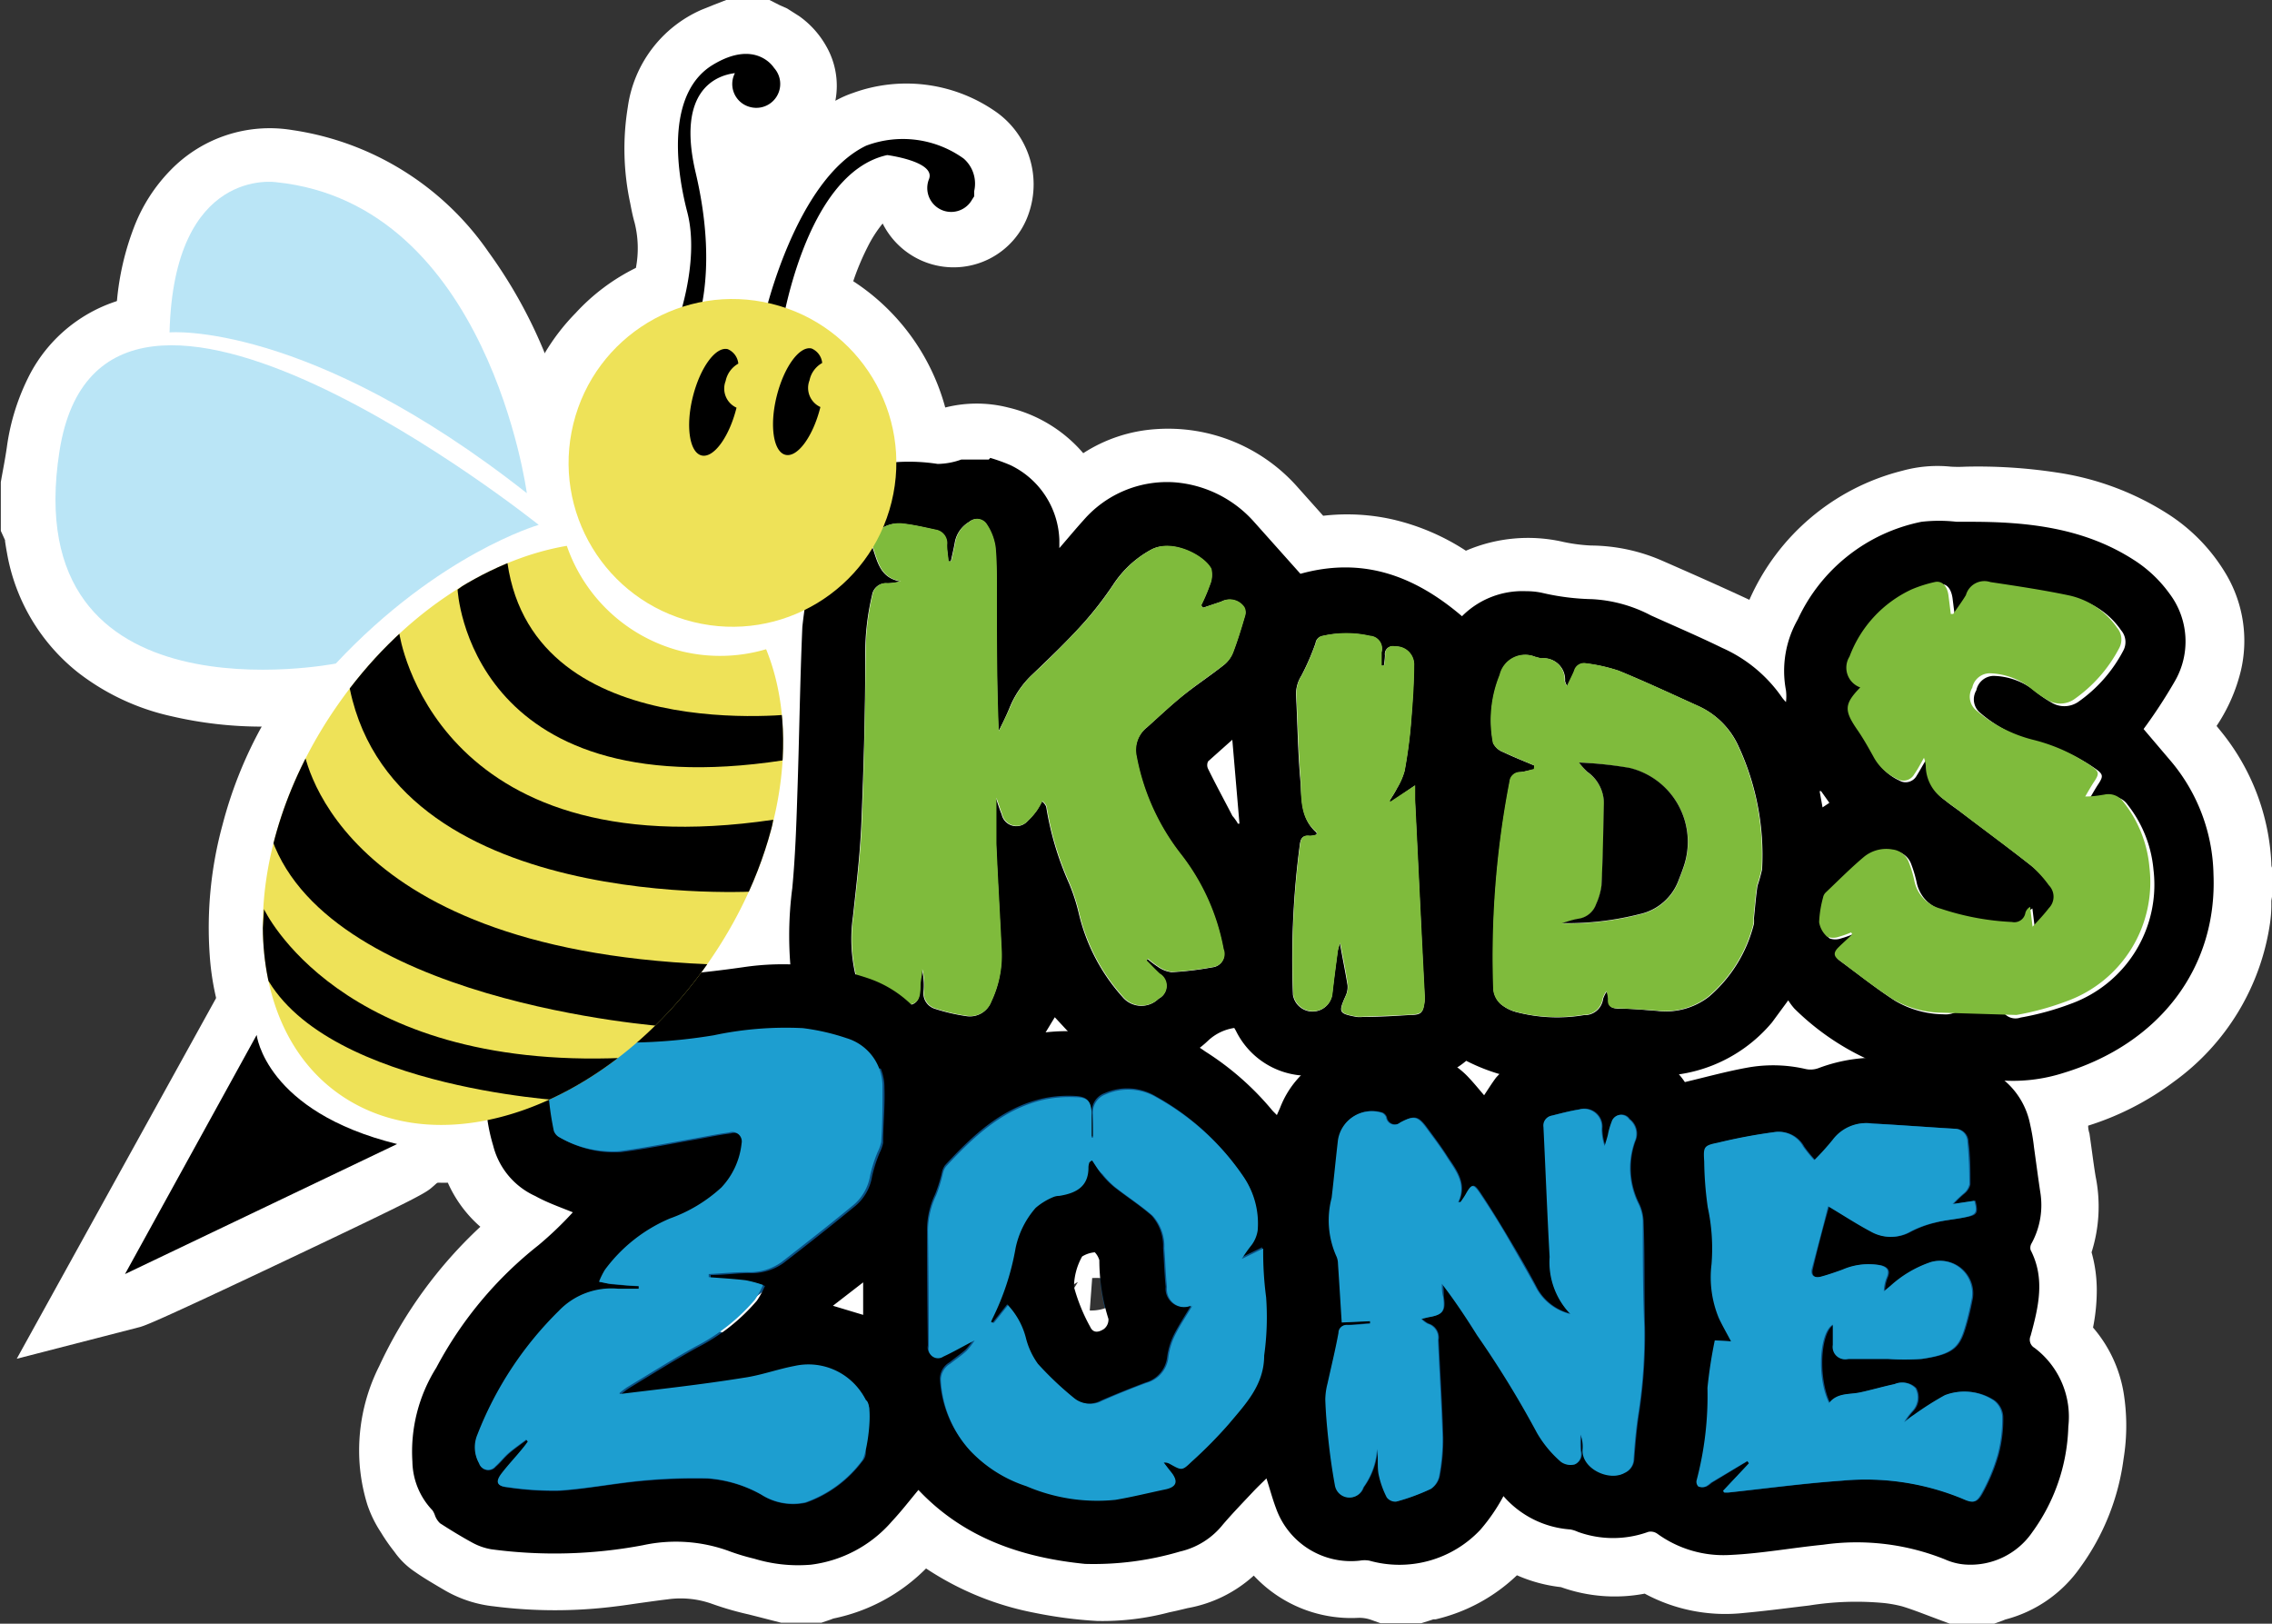
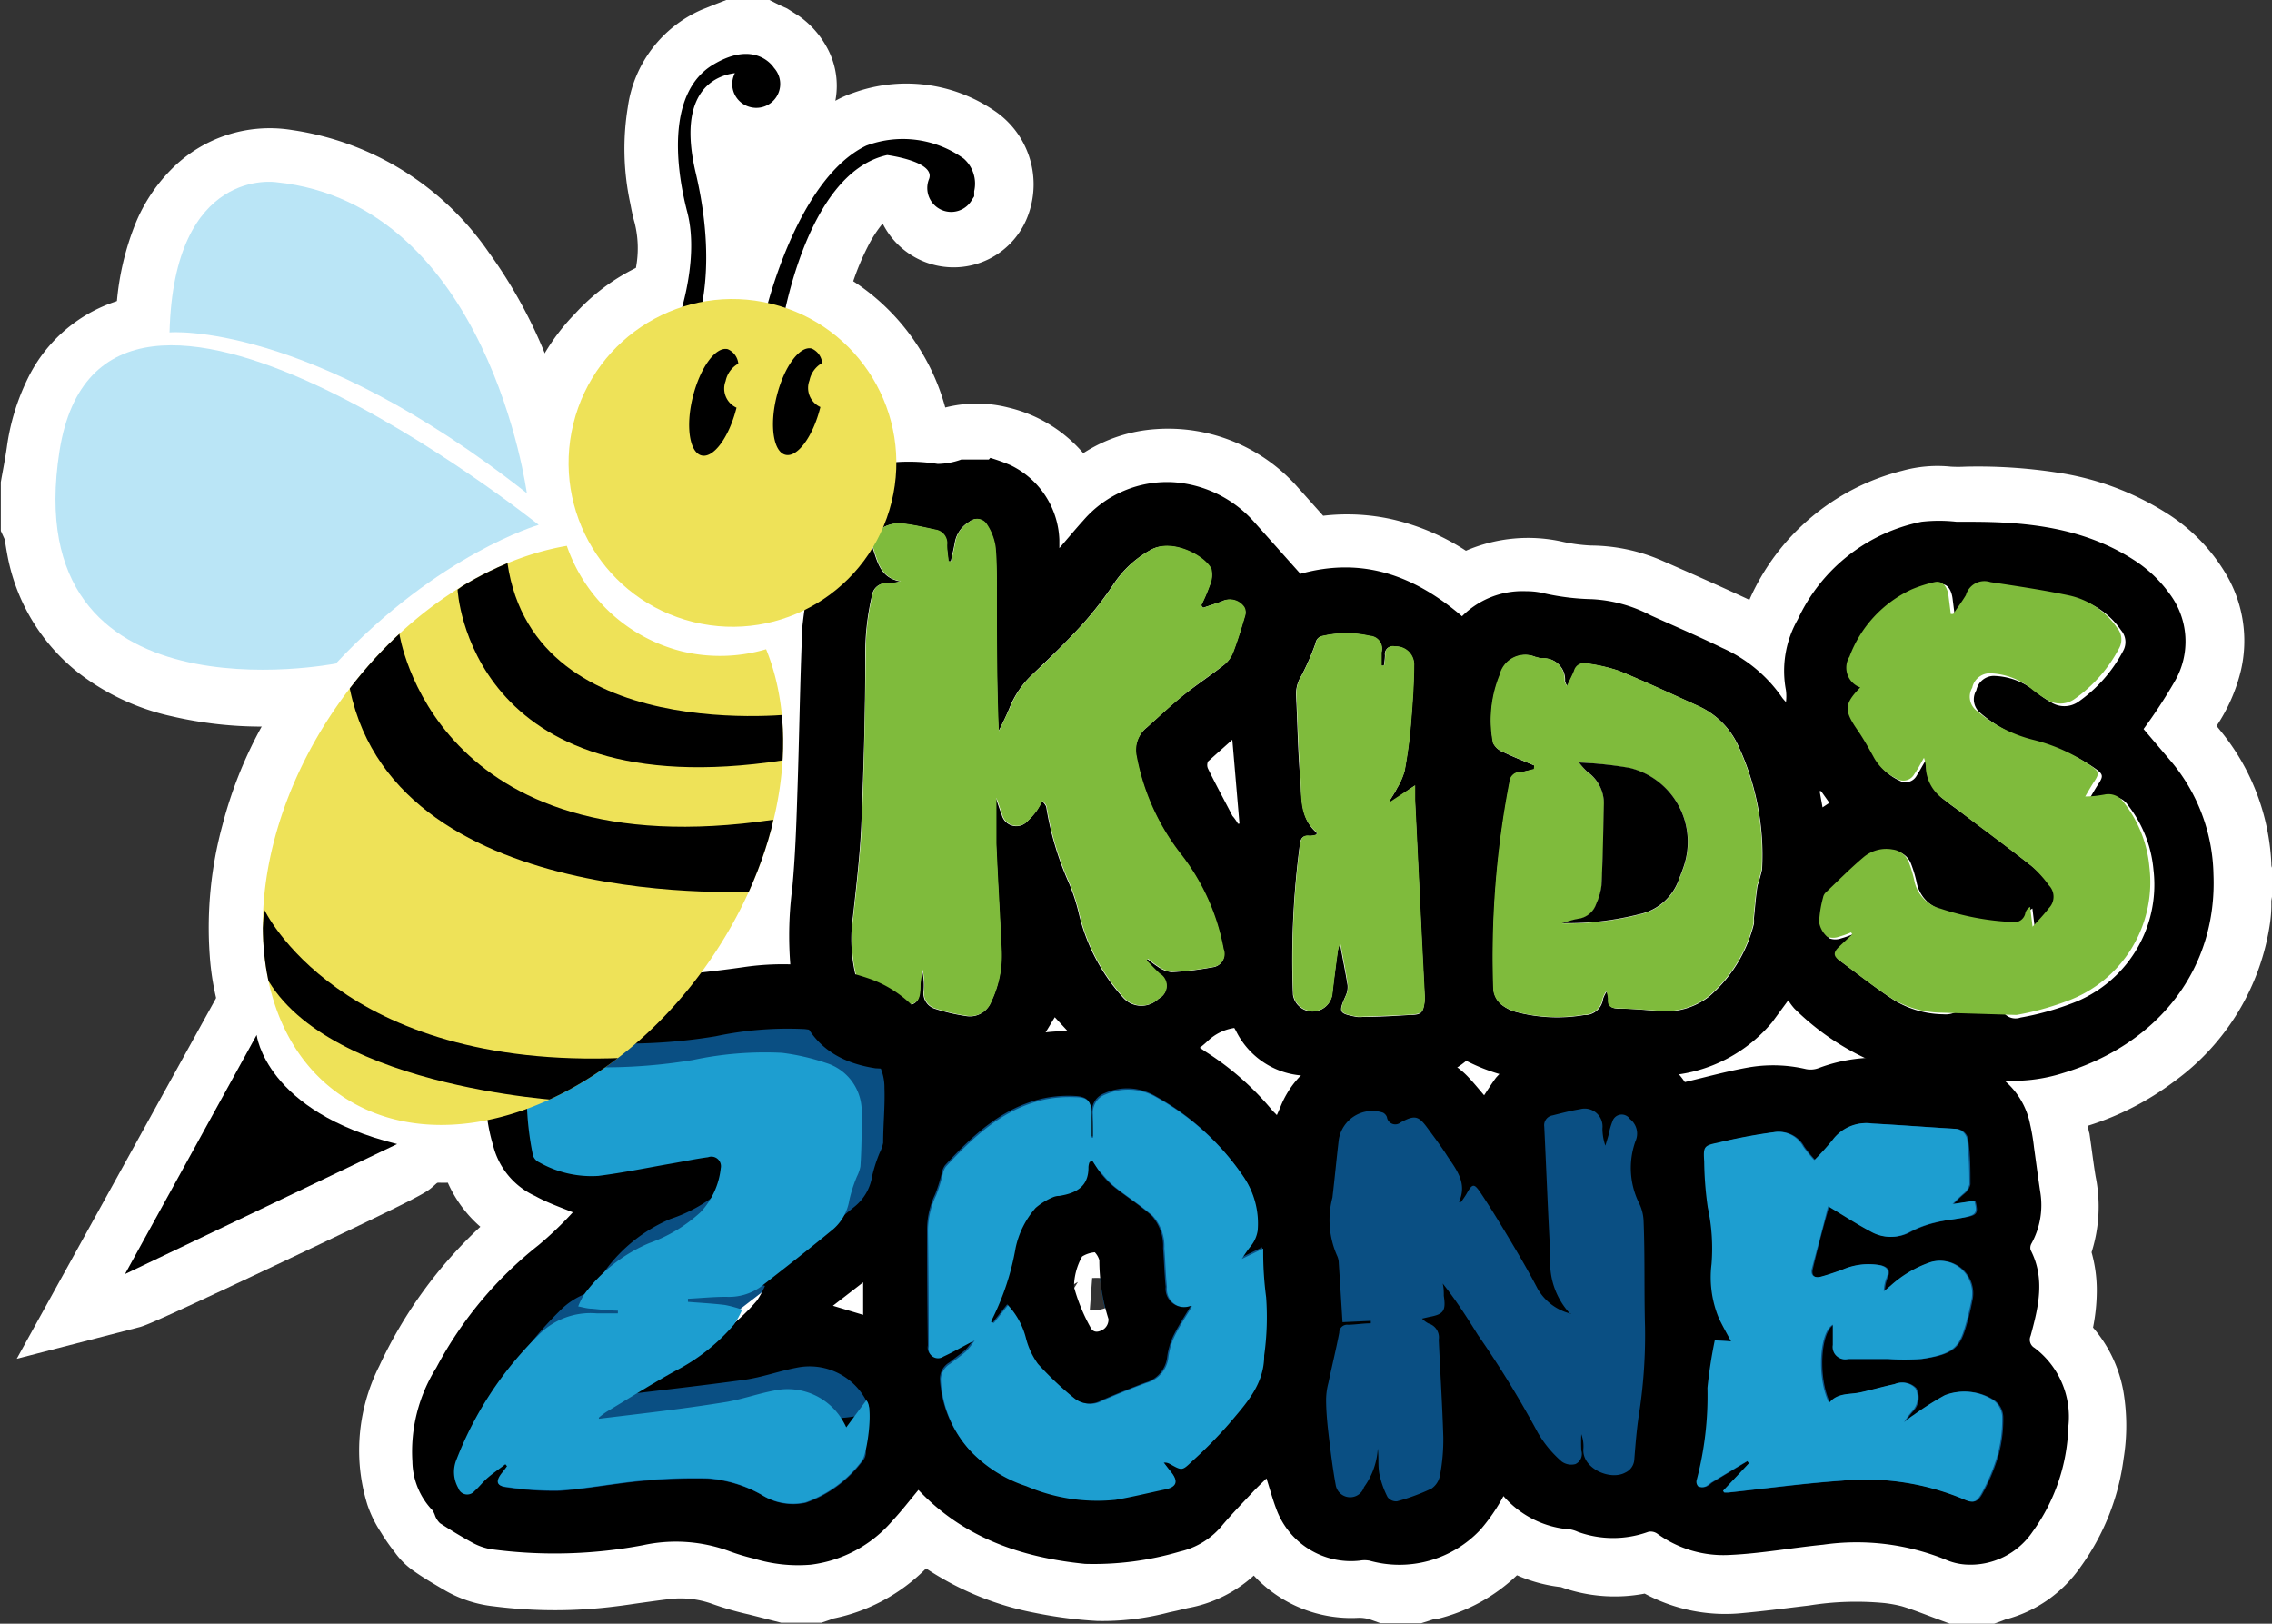
<svg xmlns="http://www.w3.org/2000/svg" id="Layer_1" data-name="Layer 1" viewBox="0 0 139.77 99.89">
  <rect x="0" y="0" width="139.77" height="99.89" fill="#333333" stroke="none" />
  <defs>
    <style>.cls-1{fill:none;}.cls-2{fill:#0a4f83;}.cls-3{fill:#fff;}.cls-4{fill:#7fbb3c;}.cls-5{fill:#1d9ed0;}.cls-6{fill:#eee258;}.cls-7{fill:#bae5f6;}.cls-8{clip-path:url(#clip-path);}</style>
    <clipPath id="clip-path" transform="translate(-169.76 -113.01)">
      <path class="cls-1" d="M211.75,153.09a10.07,10.07,0,0,1-7.12-6.5c-5,.85-10.28,4.32-14.09,9.78-6.21,8.88-6.14,19.65.16,24s16.43,0.76,22.63-8.13c4.54-6.5,5.72-14,3.56-19.29A10,10,0,0,1,211.75,153.09Z" />
    </clipPath>
  </defs>
  <title>Kids Zone logo</title>
  <path class="cls-2" d="M215.17,116.42h1.06a1.77,1.77,0,0,0,.22.11,2.13,2.13,0,0,1,1.18,1,1.48,1.48,0,1,1-2.73.49c0-.11,0-0.23.06-0.39a2.84,2.84,0,0,0-2.3,1.78,4.87,4.87,0,0,0-.33,2,15.14,15.14,0,0,0,.47,3,20,20,0,0,1,.37,6.65c0,0.2,0,.4-0.06.65a10.68,10.68,0,0,1,4,.07l0.18-.57a27.7,27.7,0,0,1,1.64-4.22,13.4,13.4,0,0,1,2.66-3.84,4.79,4.79,0,0,1,1.73-1.18,6.21,6.21,0,0,1,5.69.67,2,2,0,0,1,.81,2.41,1.47,1.47,0,0,1-1.66,1A1.42,1.42,0,0,1,227,124.6a2.9,2.9,0,0,1,.11-0.62,0.55,0.55,0,0,0-.19-0.62,4.36,4.36,0,0,0-2.52-.79,1.19,1.19,0,0,0-.4.12,5.34,5.34,0,0,0-1.94,1.24,10.06,10.06,0,0,0-1.92,2.69,21.76,21.76,0,0,0-1.79,5.05c0,0.13,0,.27-0.07.42a10.09,10.09,0,0,1,4.8,3.59,10.26,10.26,0,0,1,1.94,5.73h0.55c0.54,0,1.09,0,1.63.08a3.81,3.81,0,0,0,1.46-.1,4.51,4.51,0,0,1,2.3,0,5.08,5.08,0,0,1,4,4.17c0.08,0.37.11,0.75,0.18,1.24l0.43-.5a11.76,11.76,0,0,1,2.42-2.34,6.09,6.09,0,0,1,3.13-1.15,7.2,7.2,0,0,1,6,2.44q1.3,1.42,2.56,2.88a0.58,0.58,0,0,0,.67.22,9.5,9.5,0,0,1,4.39-.07,11.63,11.63,0,0,1,4.7,2.39l0.45,0.36a5.78,5.78,0,0,1,5.43-1.33,13.31,13.31,0,0,0,2.3.29,7.81,7.81,0,0,1,3,.62c1.87,0.82,3.73,1.64,5.57,2.5a8.28,8.28,0,0,1,3.31,2.79,2.23,2.23,0,0,0,.23.24,1.74,1.74,0,0,0,0-.8,4.9,4.9,0,0,1,.12-2.4,10.78,10.78,0,0,1,7.82-7.68,4.66,4.66,0,0,1,1.72-.15,11.1,11.1,0,0,0,1.26,0,29.06,29.06,0,0,1,5,.32,14.1,14.1,0,0,1,5.45,2,7.7,7.7,0,0,1,2.59,2.65,4.62,4.62,0,0,1,.5,3.41,8.08,8.08,0,0,1-1.34,2.78l-1.09,1.57,0.34,0.43c0.52,0.62,1,1.23,1.55,1.87a10.48,10.48,0,0,1,2.34,6.26,4.35,4.35,0,0,0,.09.56v0.84c0,0.17-.07.33-0.09,0.5s0,0.64-.06.95a11.3,11.3,0,0,1-4.58,7.56,13.22,13.22,0,0,1-7.4,2.74c-0.29,0-.58,0-0.91,0a0.73,0.73,0,0,0,.09.17,5.63,5.63,0,0,1,1.68,3.49c0.13,0.92.24,1.85,0.4,2.77a5.54,5.54,0,0,1-.46,3.74,0.62,0.62,0,0,0,0,.6,4.91,4.91,0,0,1,.43,2.15,9.93,9.93,0,0,1-.44,2.64,1,1,0,0,0,.38,1.18,4.68,4.68,0,0,1,1.76,3,9.38,9.38,0,0,1,0,3,11.11,11.11,0,0,1-2,5.14,4.74,4.74,0,0,1-2.8,1.93,3.65,3.65,0,0,0-.44.16H290.4c-0.87-.32-1.73-0.67-2.61-0.94a10.06,10.06,0,0,0-1.65-.32,21.23,21.23,0,0,0-5.51.15c-1.31.16-2.61,0.33-3.92,0.45a7,7,0,0,1-4.8-1.2,0.9,0.9,0,0,0-.88-0.14,6.21,6.21,0,0,1-4.13-.08,3.13,3.13,0,0,0-.66-0.15,6,6,0,0,1-3.55-1.68c-0.11-.11-0.23-0.2-0.38-0.33l-0.42.7a7,7,0,0,1-4.64,3.36c-0.2.05-.4,0.12-0.59,0.19h-1.37a5.53,5.53,0,0,0-2.11-.33,4.83,4.83,0,0,1-4.85-3.27c-0.16-.43-0.28-0.87-0.43-1.3,0-.14-0.1-0.27-0.17-0.45-0.14.13-.25,0.22-0.35,0.32-0.77.82-1.56,1.63-2.3,2.47a5,5,0,0,1-2.89,1.71c-0.26,0-.51.12-0.77,0.17a15.23,15.23,0,0,1-4,.56,23.26,23.26,0,0,1-3.34-.43,14.15,14.15,0,0,1-7.5-3.92,1.88,1.88,0,0,0-.25-0.18c-0.52.61-1,1.22-1.52,1.79a8,8,0,0,1-4.6,2.69,3.55,3.55,0,0,0-.49.16h-1.48l-0.8-.21c-0.9-.24-1.82-0.41-2.69-0.74a9.18,9.18,0,0,0-4.31-.48c-1.06.12-2.12,0.31-3.19,0.43a26.42,26.42,0,0,1-6.68,0,4.31,4.31,0,0,1-1.65-.5c-0.6-.36-1.21-0.71-1.81-1.09a1.8,1.8,0,0,1-.42-0.46,8,8,0,0,1-.5-0.73,6.2,6.2,0,0,1-.64-1.2,8.08,8.08,0,0,1-.33-1.7,8.27,8.27,0,0,1,.88-4.34,23.66,23.66,0,0,1,6.64-8.54,18.72,18.72,0,0,0,2.25-2.26l-0.56-.24c-0.52-.22-1-0.41-1.56-0.65a4.7,4.7,0,0,1-2.82-3.46c-0.09-.41-0.18-0.81-0.28-1.24-0.19,0-.35,0-0.5,0a12.7,12.7,0,0,1-3.94.09,9.93,9.93,0,0,1-7-4.1,12.89,12.89,0,0,1-2.34-6.68,20.71,20.71,0,0,1,.7-6.84,22.51,22.51,0,0,1,2.16-5.36,27,27,0,0,1,6.17-7.75,20.82,20.82,0,0,1,7.59-4.32c0.65-.19,1.31-0.34,2-0.51a10.14,10.14,0,0,0,12.28,6.45c0.08,0.2.16,0.37,0.22,0.55a15.7,15.7,0,0,1,.77,6.6,27.59,27.59,0,0,1-.63,3.79,25.65,25.65,0,0,1-3.67,8c-0.17.26-.33,0.52-0.53,0.84l5.34-.42c0-.18,0-0.35,0-0.53,0-.9,0-1.8,0-2.69,0.26-2.86.39-5.72,0.48-8.58q0.15-4.82.32-9.64c0-.08,0-0.17,0-0.3l-0.47.18a10.07,10.07,0,0,1-11.17-16.24,9.5,9.5,0,0,1,3.8-2.49,0.55,0.55,0,0,0,.44-0.4,11.58,11.58,0,0,0,.17-5.89c-0.08-.3-0.14-0.62-0.2-0.93a12.73,12.73,0,0,1-.15-4.66,4.37,4.37,0,0,1,2.56-3.5C214.55,116.65,214.86,116.54,215.17,116.42Zm10,32.49c-0.33.06-.55,0.11-0.77,0.14a0.81,0.81,0,0,0-.9.77,14.43,14.43,0,0,0-.39,3.39c-0.06,2.18-.07,4.36-0.12,6.54,0,1.53-.07,3.06-0.14,4.59,0,0.91-.14,1.82-0.23,2.73-0.11,1.17-.29,2.34-0.35,3.51a17,17,0,0,0,.15,2.1,0.48,0.48,0,0,0,.37.45,8.83,8.83,0,0,1,2.77,1.49,0.37,0.37,0,0,0,.65-0.2,3,3,0,0,0,.09-0.62,2.38,2.38,0,0,1,.25-1,3.17,3.17,0,0,1,.12.49c0,0.28,0,.56,0,0.84a0.91,0.91,0,0,0,.76,1c0.49,0.14,1,.28,1.48.38a1.45,1.45,0,0,0,1.91-1,6.71,6.71,0,0,0,.52-3c-0.07-1.35-.14-2.7-0.21-4.05-0.05-1-.12-2.07-0.15-3.11,0-.64,0-1.29,0-1.93l0.11,0a2.46,2.46,0,0,1,.17.29c0.08,0.18.12,0.37,0.2,0.54a0.85,0.85,0,0,0,1.51.31,6.81,6.81,0,0,0,.63-0.77c0.08-.1.16-0.22,0.29-0.41a3.79,3.79,0,0,1,.32.51,2.73,2.73,0,0,1,.11.51,15.8,15.8,0,0,0,1,3.38,23.36,23.36,0,0,1,1,3,11.12,11.12,0,0,0,2.44,4.56,1.45,1.45,0,0,0,2.19.23,0.79,0.79,0,0,0,.15-1.37c-0.24-.26-0.5-0.5-0.74-0.75a0.68,0.68,0,0,1-.08-0.25,1,1,0,0,1,.5.21,1.79,1.79,0,0,0,1.66.45,1.86,1.86,0,0,1,.31,0c0.54-.07,1.08-0.13,1.61-0.22a0.64,0.64,0,0,0,.59-0.74,3.4,3.4,0,0,0-.07-0.68,12.12,12.12,0,0,0-1.45-3.77c-0.44-.72-0.93-1.41-1.41-2.1a14.67,14.67,0,0,1-2.35-5.26,2.09,2.09,0,0,1,.7-2.22c0.52-.45,1-0.94,1.54-1.37,1-.77,1.94-1.51,2.93-2.25a2.24,2.24,0,0,0,.83-1.13c0.2-.62.42-1.23,0.59-1.86a0.72,0.72,0,0,0-.8-1,8.19,8.19,0,0,0-1.12.27c-0.21,0-.44.27-0.64,0.07s0-.42.11-0.63c0.12-.37.27-0.72,0.37-1.09a0.93,0.93,0,0,0-.38-1.07,7.26,7.26,0,0,0-1.13-.67,2.46,2.46,0,0,0-2.59.28,7.4,7.4,0,0,0-1.83,1.88,20.7,20.7,0,0,1-2.43,3c-0.86.86-1.72,1.71-2.58,2.56a5.81,5.81,0,0,0-1.25,1.81c-0.19.42-.38,0.83-0.58,1.24a2,2,0,0,1-.26.32,3.33,3.33,0,0,1-.06-0.38c0-1.44-.08-2.88-0.1-4.32,0-2.14-.06-4.29-0.09-6.43a2.77,2.77,0,0,0-.44-1.39,0.68,0.68,0,0,0-1.07-.26,1.61,1.61,0,0,0-.76,1c-0.09.32-.15,0.65-0.22,1a0.51,0.51,0,0,1-.28.44,1,1,0,0,1-.14-0.28c0-.26-0.05-0.52-0.07-0.79a0.84,0.84,0,0,0-.72-0.9l-0.46-.1a6.52,6.52,0,0,0-2-.23,0.93,0.93,0,0,0-.59.26,6.77,6.77,0,0,0-.56,1.07,0.38,0.38,0,0,0,0,.25,2.15,2.15,0,0,0,1.28,1.74A1.33,1.33,0,0,1,225.2,148.9Zm63,10.92,0.16,0a3.43,3.43,0,0,1,.11.59,2,2,0,0,0,.66,1.45,9.5,9.5,0,0,0,.88.75c1.58,1.21,3.18,2.39,4.73,3.62a8.19,8.19,0,0,1,1.28,1.38,1,1,0,0,1,0,1.35c-0.28.36-.6,0.69-0.91,1a1,1,0,0,1-.25.13l-0.2-.92a1.16,1.16,0,0,1-1.41.72h-0.11a21.62,21.62,0,0,1-3.71-.74,2.52,2.52,0,0,1-1.94-2,7.08,7.08,0,0,0-.29-1,1.14,1.14,0,0,0-.84-0.72,2,2,0,0,0-1.86.47c-0.65.56-1.25,1.19-1.9,1.75a2.56,2.56,0,0,0-.73,2.26,0.77,0.77,0,0,0,1.09.71c0.2-.05.4-0.14,0.6-0.19a1.29,1.29,0,0,1,.39.08c-0.36.33-.65,0.59-0.92,0.85s-0.33.48,0,.76c1,0.77,2.1,1.54,3.16,2.29a3.89,3.89,0,0,0,1.59.66,15.18,15.18,0,0,0,1.72.21c1.12,0.06,2.25.09,3.37,0.13a0.54,0.54,0,0,1,.16,0,2.33,2.33,0,0,0,1.3,0,11.7,11.7,0,0,0,4-1.45,7.41,7.41,0,0,0,3.72-6.46,7.89,7.89,0,0,0-1.33-4.64,1.45,1.45,0,0,0-1.58-.77,2.74,2.74,0,0,1-1,0c0.19-.33.32-0.59,0.47-0.84,0.38-.63.38-0.68-0.23-1.08-0.31-.2-0.63-0.39-1-0.57a12.52,12.52,0,0,0-2.76-1,8.27,8.27,0,0,1-3.14-1.67,1.09,1.09,0,0,1-.4-1.4,2.92,2.92,0,0,1,.14-0.34,1.14,1.14,0,0,1,1.27-.72,4.36,4.36,0,0,1,2.27.89,11.84,11.84,0,0,0,1,.72,1.52,1.52,0,0,0,1.82-.12,9.16,9.16,0,0,0,2.39-2.71,1.26,1.26,0,0,0-.11-1.65,5,5,0,0,0-3.26-1.86l-4.41-.73a1.05,1.05,0,0,0-1.17.52q-0.36.58-.75,1.15a3.39,3.39,0,0,1-.38.38c-0.07-.27-0.13-0.43-0.16-0.6s-0.06-.49-0.11-0.73a0.7,0.7,0,0,0-1-.68,7.06,7.06,0,0,0-5,4.67,1.11,1.11,0,0,0,.4,1.41,2.89,2.89,0,0,1,.3.29l-0.21.28a1.32,1.32,0,0,0-.12,2q0.58,0.94,1.14,1.9a3.23,3.23,0,0,0,1.23,1.27,0.8,0.8,0,0,0,1.31-.34Zm-23.92.42a1.1,1.1,0,0,1-.88.39,0.77,0.77,0,0,0-.73.75c-0.07.43-.15,0.86-0.22,1.3a47.42,47.42,0,0,0-.67,6.12c-0.05,1.7-.05,3.41-0.07,5.11a1.17,1.17,0,0,0,.62,1,2.53,2.53,0,0,0,.72.31,10.42,10.42,0,0,0,1.55.29,9,9,0,0,0,2.88-.16,1,1,0,0,0,.82-0.79,0.48,0.48,0,0,1,.34-0.44,2.2,2.2,0,0,1,.13.34c0.11,0.53.11,0.53,0.62,0.57,0.74,0,1.47.08,2.21,0.15a4.32,4.32,0,0,0,3.43-1,8.57,8.57,0,0,0,2.51-4.19,2.57,2.57,0,0,0,0-.42,22.86,22.86,0,0,1,.31-2.29,6.06,6.06,0,0,0,.2-1.77c-0.05-.77-0.1-1.54-0.2-2.31a13.69,13.69,0,0,0-1.36-4.41,4.71,4.71,0,0,0-2.31-2.22c-1.53-.7-3.07-1.4-4.62-2a10.25,10.25,0,0,0-1.92-.52c-0.66-.13-0.76,0-1.06.56-0.11.23-.24,0.45-0.36,0.67h-0.13a2.33,2.33,0,0,1-.14-0.4,1.16,1.16,0,0,0-1-1.14l-1.09-.2a1.27,1.27,0,0,0-1.43.64,7,7,0,0,0-.58,1.35,7.65,7.65,0,0,0-.16,2.87,1,1,0,0,0,.68,1l1.4,0.62C263.94,160,264.1,160.13,264.32,160.24Zm-9,2.21-0.1-.1c0.09-.16.17-0.33,0.27-0.49a5.11,5.11,0,0,0,.77-2.27c0.07-.77.19-1.53,0.24-2.3,0.08-1.09.14-2.17,0.16-3.26a1,1,0,0,0-1.08-1.07c-0.4,0-.49.08-0.53,0.48a0.77,0.77,0,0,1-.2.63,0.69,0.69,0,0,1-.18-0.72c0-.87-0.12-1-1-1.19a1.4,1.4,0,0,0-.31,0c-0.65,0-1.29.08-1.94,0.1a0.74,0.74,0,0,0-.73.56,14.77,14.77,0,0,1-.75,1.74,3.31,3.31,0,0,0-.4,1.82c0.12,1.93.2,3.86,0.32,5.79a2.88,2.88,0,0,0,.82,2.05,1.44,1.44,0,0,1,.17.27,2.94,2.94,0,0,1-.41.12c-0.51.07-.56,0.08-0.63,0.59-0.11.8-.2,1.6-0.26,2.41-0.08,1-.14,2-0.16,3.05,0,1.25,0,2.49,0,3.74a0.91,0.91,0,0,0,.76.89,1.2,1.2,0,0,0,1.31-.45,0.86,0.86,0,0,0,.1-0.24c0-.17.07-0.34,0.09-0.52,0.11-.8.21-1.6,0.32-2.4a3.45,3.45,0,0,1,.17-0.52,2.22,2.22,0,0,1,.18.39c0.12,0.66.24,1.31,0.35,2a1.67,1.67,0,0,1-.13,1c-0.32.68-.39,1,0.68,1.06s2.17-.05,3.26-0.06c0.69,0,.76-0.22.81-0.89a2.49,2.49,0,0,0,0-.26c-0.06-1.32-.11-2.63-0.17-3.95q-0.15-3.18-.31-6.37c0-.74-0.07-1.47-0.11-2.21a0.37,0.37,0,0,0-.09-0.13A11.59,11.59,0,0,1,255.36,162.45Zm18.08,17.3,0.39-.07,2.2-.54a10.06,10.06,0,0,1,4.7-.21,1.77,1.77,0,0,0,1.08-.08,7.53,7.53,0,0,1,2.25-.51l0.58-.07a19.06,19.06,0,0,1-4.74-3.59,13.71,13.71,0,0,1-2.83,3.1,8.78,8.78,0,0,1-4,1.44Zm-29.78-2.17c0.83,0.63,1.69,1.22,2.47,1.89s1.5,1.46,2.2,2.15l1.46-2.41a4.92,4.92,0,0,1-4-2.87A3.44,3.44,0,0,0,243.66,177.57Zm-6.48,12.65a0.86,0.86,0,0,0-1,.73c-0.05.18-.14,0.36-0.2,0.54a1.55,1.55,0,0,0,0,1.08c0.31,0.74.65,1.47,1,2.21a0.4,0.4,0,0,0,.48.23,0.7,0.7,0,0,0,.56-0.86,12.87,12.87,0,0,1-.52-3.31A0.68,0.68,0,0,0,237.18,190.22Zm8.75-26.54,0.13,0-0.44-5.09c-0.46.41-.83,0.73-1.19,1.06s-0.43.43-.17,0.94c0.45,0.89.92,1.77,1.38,2.66C245.73,163.37,245.84,163.52,245.94,163.68ZM262,179.18l-2-.82-0.53.42,1.61,1.71Zm-40.94,14.26,1.81,0.54v-1.93Zm14.5-16.88-0.85-.9-0.56,1Zm46.29-14.69-0.1.05,0.16,0.87,0.36-.3Z" transform="translate(-169.76 -113.01)" />
  <path class="cls-3" d="M218.92,114a5.66,5.66,0,0,1,1.65,1.82,4.89,4.89,0,0,1,.58,3.39,6.44,6.44,0,0,1,1.08-.48,9.6,9.6,0,0,1,8.67,1.07,5.46,5.46,0,0,1,2.16,6.3,4.88,4.88,0,0,1-9,.66,7.66,7.66,0,0,0-.92,1.43,15.73,15.73,0,0,0-.89,2.12,13.48,13.48,0,0,1,5.66,7.77,7.87,7.87,0,0,1,3.87,0,8.69,8.69,0,0,1,4.62,2.81,9.34,9.34,0,0,1,4.48-1.48,10.62,10.62,0,0,1,8.69,3.55l1.59,1.78a12.73,12.73,0,0,1,4.25.22,14,14,0,0,1,4.53,1.93,9.67,9.67,0,0,1,6-.54,10.41,10.41,0,0,0,1.7.22,11.12,11.12,0,0,1,4.32.91c1.92,0.84,3.66,1.61,5.42,2.43a14,14,0,0,1,9.41-7.94,8.1,8.1,0,0,1,3-.25,8.07,8.07,0,0,0,.87,0,32,32,0,0,1,5.64.36,17.35,17.35,0,0,1,6.75,2.5,11.12,11.12,0,0,1,3.7,3.83,8.05,8.05,0,0,1,.87,5.84,10.57,10.57,0,0,1-1.5,3.42l0.3,0.37a13.86,13.86,0,0,1,3.07,8.09c0,0.09,0,.18.05,0.28l0,0.28v1.43l-0.05.3,0,0.23v0s0,0.09,0,.14a7.86,7.86,0,0,1-.08,1,14.62,14.62,0,0,1-5.91,9.76,17.51,17.51,0,0,1-5.28,2.71q0,0.24.08,0.48l0.11,0.78c0.09,0.65.17,1.27,0.27,1.87a9.32,9.32,0,0,1-.25,4.66,8.63,8.63,0,0,1,.32,2.46,11.69,11.69,0,0,1-.23,2.17,8.22,8.22,0,0,1,1.88,4,12.7,12.7,0,0,1,0,4.07,14.54,14.54,0,0,1-2.67,6.69,8.1,8.1,0,0,1-4.6,3.2l-0.2.08-0.58.21H289.8l-0.57-.21-0.8-.3c-0.58-.22-1.13-0.43-1.66-0.59a7.75,7.75,0,0,0-1.09-.2,18.3,18.3,0,0,0-4.63.15l-0.51.06c-1.14.14-2.32,0.29-3.52,0.4a10.45,10.45,0,0,1-6.08-1.19,9.82,9.82,0,0,1-5.15-.4,9.26,9.26,0,0,1-2.71-.73,10.79,10.79,0,0,1-5,2.71l-0.14,0-0.24.08-0.51.16h-2.5l-0.56-.2a2.16,2.16,0,0,0-.83-0.13,8.19,8.19,0,0,1-6.41-2.6,8.18,8.18,0,0,1-4.07,2l-0.29.07-0.38.09-0.46.1a16.09,16.09,0,0,1-4.45.53,26.71,26.71,0,0,1-3.83-.5,18.25,18.25,0,0,1-6.68-2.73,11.16,11.16,0,0,1-5.7,3.08l-0.21.08-0.53.18h-2.47l-0.67-.17-0.58-.15-0.75-.19a19.11,19.11,0,0,1-2.25-.65,5.75,5.75,0,0,0-2.74-.28c-0.51.06-1,.13-1.58,0.21s-1,.15-1.58.22a29.7,29.7,0,0,1-7.54,0,7.63,7.63,0,0,1-2.93-.94l-0.31-.18c-0.52-.31-1.06-0.62-1.6-1a4.78,4.78,0,0,1-1.27-1.24l0,0a11.28,11.28,0,0,1-.71-1l-0.13-.21a7.29,7.29,0,0,1-.82-1.68,11.33,11.33,0,0,1-.47-2.42,11.53,11.53,0,0,1,1.2-6.11,27.51,27.51,0,0,1,6.22-8.57,7.8,7.8,0,0,1-2-2.71,15.74,15.74,0,0,1-2.38-.14,13.25,13.25,0,0,1-9.27-5.47,16.32,16.32,0,0,1-3-8.41,24,24,0,0,1,.79-8,26,26,0,0,1,2.48-6.17,30.3,30.3,0,0,1,7-8.71,23.91,23.91,0,0,1,8.76-5,13,13,0,0,1,3.48-11.6,12.58,12.58,0,0,1,3.71-2.78,6.45,6.45,0,0,0-.08-2.78c-0.13-.45-0.21-0.89-0.27-1.2a15.89,15.89,0,0,1-.15-5.9,7.69,7.69,0,0,1,4.54-6l0.77-.31,0.26-.1,0.61-.24H217l0.73,0.37,0,0,0.45,0.2m2.56,99.08h0Zm72.08,0h0Zm-68.75-5.23h0ZM291,206.08h0l0.28-.07a1.35,1.35,0,0,0,.82-0.63,7.69,7.69,0,0,0,1.41-3.59,6.12,6.12,0,0,0,0-1.91,1.28,1.28,0,0,0-.49-0.88,4.32,4.32,0,0,1-1.58-4.82,6.6,6.6,0,0,0,.31-1.74,1.5,1.5,0,0,0-.12-0.68,4,4,0,0,1,.06-3.66,2.18,2.18,0,0,0,.09-1.52c-0.13-.74-0.22-1.45-0.32-2.15l-0.1-.74a2.24,2.24,0,0,0-.63-1.47A3.58,3.58,0,0,1,290,181h0l-5.08.65c-0.16,0-.38.05-0.63,0.07a4.1,4.1,0,0,0-1.24.28,5.16,5.16,0,0,1-3.08.24,6.7,6.7,0,0,0-3.12.18l-1.76.43-0.48.12-0.46.09-0.1,0-2,.38-3.77-4.78a10.91,10.91,0,0,1-1.94.28l-4.79,6.91L255,179l-1.11,0L249,187.07l-3.07-3-0.68-.68c-0.47-.48-0.92-0.93-1.36-1.32s-0.94-.75-1.48-1.15l-0.81-.6-0.83-.63-12.64.78,0.88-1.55a6.5,6.5,0,0,1-.71-0.1c-0.64-.13-1.23-0.29-1.78-0.45a5.09,5.09,0,0,1-.54-0.19,3.86,3.86,0,0,1-2.51-.88,5.42,5.42,0,0,0-1.72-.91,4.06,4.06,0,0,1-1.22-.65l-14,1.11,3.83-6,0.39-.61a22,22,0,0,0,3.2-6.89,24,24,0,0,0,.55-3.32,11.48,11.48,0,0,0-.09-3,13.49,13.49,0,0,1-11.57-6.19,18.24,18.24,0,0,0-5.6,3.41,23.64,23.64,0,0,0-5.39,6.8,19.23,19.23,0,0,0-1.83,4.55,17.16,17.16,0,0,0-.61,5.72,9.5,9.5,0,0,0,1.7,5,6.5,6.5,0,0,0,4.68,2.74,9.24,9.24,0,0,0,2.89-.07,5.93,5.93,0,0,1,.72-0.08h0.1l3-.24,0.74,3.28c0.07,0.3.14,0.59,0.2,0.89a1.32,1.32,0,0,0,.89,1.06l0.89,0.37,0.57,0.23,0.43,0.18,0.19,0.08,4.3,1.88L207.55,190a21.56,21.56,0,0,1-2.67,2.66,20.13,20.13,0,0,0-5.69,7.33,4.89,4.89,0,0,0-.57,2.57,5,5,0,0,0,.15.9l0.15,0.24,0.21,0.34c0.05,0.09.12,0.19,0.19,0.28l1,0.6,0.28,0.16a3,3,0,0,0,.42.08,23,23,0,0,0,5.82,0l1.39-.19c0.59-.09,1.19-0.18,1.82-0.24a12.47,12.47,0,0,1,5.87.68,13.62,13.62,0,0,0,1.47.41l0.91,0.23,0.35,0.09h0.47l0.46-.11a4.58,4.58,0,0,0,2.66-1.61c0.32-.35.63-0.73,1-1.13l0.5-.59,2-2.4,2.52,1.82a4.2,4.2,0,0,1,.72.58,10.73,10.73,0,0,0,5.74,3,19.89,19.89,0,0,0,2.85.37,10.66,10.66,0,0,0,2.62-.38l0.49-.11,0.23-.05,0.65-.14a1.58,1.58,0,0,0,1-.61c0.58-.66,1.17-1.28,1.74-1.88l0.63-.67c0.17-.18.32-0.31,0.43-0.41l0.09-.08,3.69-3.4,1.85,4.8c0.05,0.13.11,0.29,0.18,0.47l0.17,0.53c0.08,0.24.15,0.47,0.22,0.67a1.43,1.43,0,0,0,1.54,1,9,9,0,0,1,2.75.33h0.3l0.31-.09a3.67,3.67,0,0,0,2.51-1.76l0.32-.53,0.14-.23,2.08-3.45,3.16,2.71c0.11,0.09.25,0.21,0.41,0.36a2.55,2.55,0,0,0,1.56.76,6.53,6.53,0,0,1,1.39.31,2.77,2.77,0,0,0,1.92.09,4.29,4.29,0,0,1,4,.57,3.62,3.62,0,0,0,2.54.6c1.08-.1,2.16-0.23,3.3-0.38l0.52-.06a24.48,24.48,0,0,1,6.4-.14,13,13,0,0,1,2.21.45c0.71,0.22,1.38.48,2,.72Zm-90.38-1h0Zm-0.06,0h0Zm-1.84-1.67h0Zm99.17-14.5h0Zm-32.93-15h0Zm0.17-1.7h0.6a3.87,3.87,0,0,1,2-1.32l2.92-.78,0.68,1.69,0.59,0.05a0.93,0.93,0,0,0,.86-0.19,4.92,4.92,0,0,0,1.39-2.29l0-.16c0-.2,0-0.4.07-0.6a16.32,16.32,0,0,1,.3-2,4.14,4.14,0,0,0,.13-0.78v-0.2c0-.67-0.09-1.3-0.17-1.89a10.33,10.33,0,0,0-1-3.32,1.32,1.32,0,0,0-.68-0.66l-0.51-.23c-1.23-.56-2.41-1.09-3.59-1.59l-0.35.64,1.17,0.61L267,162.36a4.35,4.35,0,0,1-1.17,1,43.62,43.62,0,0,0-.6,5.51C265.18,170,265.17,171.08,265.16,172.17Zm-25.51-3.59,0.69,0.08c-0.3-.46-0.63-0.93-1-1.42l0,0-0.19-.28C239.32,167.49,239.49,168.05,239.65,168.58Zm8.77-1.92h0ZM226.6,152.11c0,0.39,0,.79-0.06,1.2,0,1.29-.06,2.61-0.08,3.9,0,0.87,0,1.74,0,2.61,0,1.41-.07,3.05-0.14,4.67,0,0.73-.1,1.43-0.16,2.11L227.6,164c0-.41,0-0.8,0-1.16,0-.18,0-0.37,0-0.55l0.07-2.76,0.29-.06-0.15-.87a4.47,4.47,0,0,1-.09-0.79l0-.82c0-1.15-.06-2.35-0.08-3.53q0-.75,0-1.51Zm82.84,14.18h0Zm-56-4.27h0Zm31.7-1.51h0Zm-49.9-2.64,1.07,1.68a5.46,5.46,0,0,1,1.94-4.39l0.54-.49c0.32-.3.69-0.64,1.1-1l1.33-1a3.75,3.75,0,0,1-.55-0.85,22.73,22.73,0,0,1-2.31,2.74l-0.17.17c-0.79.79-1.62,1.61-2.44,2.42A2.38,2.38,0,0,0,235.2,157.86Zm18.9,1.43h0Zm-1-2.37,0,0.61c0-.18,0-0.35,0-0.51v0Zm16.3-2.62h0ZM213,135.17l-0.44.18a6.08,6.08,0,0,0-2.46,1.59,6.31,6.31,0,0,0-1.59,6.62,6.25,6.25,0,0,0,5,4.55,6.31,6.31,0,0,0,4-.38l0.43-.16,0.15-.05,2.16-.81a3.81,3.81,0,0,1,.37-1.48l0.09-.19a7.88,7.88,0,0,1,.79-1.4l0.17-.21-0.08-1.85a6.89,6.89,0,0,0-1.29-3.88,6.71,6.71,0,0,0-3.22-2.4l-0.4-.15-0.18,0a7.31,7.31,0,0,0-2.76-.07Zm12.1,11.41h0Zm0.81-1.13h0Zm-10-22.3,0,0.12,0.09,0.41q0.1,0.48.19,1c0.26-.48.57-1,0.93-1.55A4.84,4.84,0,0,1,216,123.15Zm10.31,75.39-12.57-3.73,12.57-9.69v13.42Zm11-.11a3.82,3.82,0,0,1-3.48-2.23c-0.34-.74-0.69-1.51-1-2.31a4.9,4.9,0,0,1-.09-3.43c0.06-.19.12-0.34,0.16-0.46l0-.06a4.24,4.24,0,0,1,4.51-3.13l0.83,0.06,0.71,0.44a4.06,4.06,0,0,1,1.91,3.45,9.43,9.43,0,0,0,.39,2.44,4.08,4.08,0,0,1-.44,3.24,4.15,4.15,0,0,1-2.73,1.91A3.91,3.91,0,0,1,237.34,198.43Zm-0.27-6.8-0.15,2a2.61,2.61,0,0,0,2.35-1.29A3,3,0,0,0,237.08,191.63Zm-2,1.24a2.81,2.81,0,0,0,.35.25l0.77-1.24A2.69,2.69,0,0,0,235,192.87ZM232.91,190h0Z" transform="translate(-169.76 -113.01)" />
-   <path class="cls-3" d="M173.17,142.9c0.11-.64.23-1.27,0.33-1.91a10.58,10.58,0,0,1,1-3.22,5.87,5.87,0,0,1,4.81-3.32,13.84,13.84,0,0,1,5.71.71,39.8,39.8,0,0,1,8.11,3.64,81.77,81.77,0,0,1,9.52,6.34l0.28,0.23a1.34,1.34,0,0,1-.18.11,29,29,0,0,0-8.63,5.1c-1.12.93-2.16,2-3.21,3a1.54,1.54,0,0,1-.9.47,23.93,23.93,0,0,1-8.91-.26,11.19,11.19,0,0,1-4.41-2,8.59,8.59,0,0,1-3.14-5.33c-0.07-.38-0.11-0.76-0.18-1.14a1.5,1.5,0,0,0-.15-0.33v-2Z" transform="translate(-169.76 -113.01)" />
  <path class="cls-3" d="M186,157.71a24.43,24.43,0,0,1-5.7-.64,14.45,14.45,0,0,1-5.73-2.68,12,12,0,0,1-4.38-7.36c-0.05-.27-0.09-0.52-0.12-0.73v-0.06l-0.26-.57v-3l0.05-.29,0.11-.6c0.08-.43.15-0.84,0.21-1.25a13.76,13.76,0,0,1,1.29-4.24,9.25,9.25,0,0,1,7.44-5.16,17.28,17.28,0,0,1,7.1.83,42.36,42.36,0,0,1,8.81,3.93,84.51,84.51,0,0,1,9.91,6.6l0.29,0.24,0.09,0.07,3.72,3.08-4.12,2.45a3.83,3.83,0,0,1-.79.4,25.45,25.45,0,0,0-7.61,4.51c-0.83.69-1.64,1.47-2.49,2.29l-0.55.53a4.9,4.9,0,0,1-2.78,1.38A32.62,32.62,0,0,1,186,157.71Zm-9.39-13.47a3.77,3.77,0,0,1,.09.37c0,0.23.08,0.46,0.11,0.69s0,0.29.07,0.44a5.19,5.19,0,0,0,1.91,3.3,7.81,7.81,0,0,0,3.09,1.41,20,20,0,0,0,7,.28l0.16-.15c0.9-.86,1.83-1.76,2.85-2.61a36.11,36.11,0,0,1,4.41-3.16c-1.62-1.09-3.24-2.1-4.89-3a36,36,0,0,0-7.41-3.34,10.45,10.45,0,0,0-4.32-.59,2.49,2.49,0,0,0-2.19,1.48,7.25,7.25,0,0,0-.63,2.2c-0.07.48-.16,0.95-0.24,1.4l-0.05.28v1Zm25-2h0Z" transform="translate(-169.76 -113.01)" />
  <path class="cls-3" d="M225.2,148.9a1.33,1.33,0,0,0-.25-0.2,2.15,2.15,0,0,1-1.28-1.74,0.38,0.38,0,0,1,0-.25,6.77,6.77,0,0,1,.56-1.07,0.93,0.93,0,0,1,.59-0.26,6.52,6.52,0,0,1,2,.23l0.46,0.1a0.84,0.84,0,0,1,.72.9c0,0.26,0,.53.07,0.79a1,1,0,0,0,.14.28,0.51,0.51,0,0,0,.28-0.44c0.07-.32.13-0.65,0.22-1a1.61,1.61,0,0,1,.76-1,0.68,0.68,0,0,1,1.07.26,2.77,2.77,0,0,1,.44,1.39c0,2.14.05,4.29,0.09,6.43,0,1.44.06,2.88,0.1,4.32a3.33,3.33,0,0,0,.06.38,2,2,0,0,0,.26-0.32c0.2-.41.39-0.83,0.58-1.24a5.81,5.81,0,0,1,1.25-1.81c0.87-.85,1.73-1.71,2.58-2.56a20.7,20.7,0,0,0,2.43-3,7.4,7.4,0,0,1,1.83-1.88,2.46,2.46,0,0,1,2.59-.28,7.26,7.26,0,0,1,1.13.67,0.93,0.93,0,0,1,.38,1.07c-0.1.37-.25,0.73-0.37,1.09-0.07.21-.3,0.42-0.11,0.63s0.43,0,.64-0.07a8.19,8.19,0,0,1,1.12-.27,0.72,0.72,0,0,1,.8,1c-0.18.62-.39,1.24-0.59,1.86a2.24,2.24,0,0,1-.83,1.13c-1,.74-2,1.48-2.93,2.25-0.53.43-1,.92-1.54,1.37a2.09,2.09,0,0,0-.7,2.22,14.67,14.67,0,0,0,2.35,5.26c0.49,0.69,1,1.38,1.41,2.1a12.12,12.12,0,0,1,1.45,3.77,3.4,3.4,0,0,1,.07.68,0.64,0.64,0,0,1-.59.74c-0.53.09-1.07,0.15-1.61,0.22a1.86,1.86,0,0,0-.31,0,1.79,1.79,0,0,1-1.66-.45,1,1,0,0,0-.5-0.21,0.68,0.68,0,0,0,.08.25c0.24,0.26.5,0.5,0.74,0.75a0.79,0.79,0,0,1-.15,1.37,1.45,1.45,0,0,1-2.19-.23,11.12,11.12,0,0,1-2.44-4.56,23.36,23.36,0,0,0-1-3,15.8,15.8,0,0,1-1-3.38,2.73,2.73,0,0,0-.11-0.51,3.79,3.79,0,0,0-.32-0.51c-0.14.19-.21,0.3-0.29,0.41a6.81,6.81,0,0,1-.63.77,0.85,0.85,0,0,1-1.51-.31c-0.08-.18-0.13-0.37-0.2-0.54a2.46,2.46,0,0,0-.17-0.29l-0.11,0c0,0.64-.06,1.29,0,1.93,0,1,.1,2.07.15,3.11,0.07,1.35.14,2.7,0.21,4.05a6.71,6.71,0,0,1-.52,3,1.45,1.45,0,0,1-1.91,1c-0.5-.1-1-0.24-1.48-0.38a0.91,0.91,0,0,1-.76-1c0-.28,0-0.56,0-0.84a3.17,3.17,0,0,0-.12-0.49,2.38,2.38,0,0,0-.25,1,3,3,0,0,1-.09.62,0.37,0.37,0,0,1-.65.2,8.83,8.83,0,0,0-2.77-1.49,0.48,0.48,0,0,1-.37-0.45,17,17,0,0,1-.15-2.1c0.06-1.17.23-2.34,0.35-3.51,0.09-.91.19-1.82,0.23-2.73,0.07-1.53.11-3.06,0.14-4.59,0-2.18.06-4.36,0.12-6.54a14.43,14.43,0,0,1,.39-3.39,0.81,0.81,0,0,1,.9-0.77C224.65,149,224.87,149,225.2,148.9Z" transform="translate(-169.76 -113.01)" />
  <path class="cls-3" d="M229.47,178.91a6.18,6.18,0,0,1-1.18-.12c-0.64-.13-1.23-0.29-1.78-0.45a5.09,5.09,0,0,1-.54-0.19,3.86,3.86,0,0,1-2.51-.88,5.42,5.42,0,0,0-1.72-.91,3.88,3.88,0,0,1-2.69-3.44c0-.19,0-0.37-0.06-0.56a11.71,11.71,0,0,1-.1-2c0-.87.14-1.7,0.23-2.51,0-.39.09-0.77,0.13-1.16l0-.41c0.07-.75.14-1.46,0.17-2.14,0.07-1.54.1-3.07,0.14-4.5,0-.86,0-1.71,0-2.57,0-1.31,0-2.66.08-4a17.5,17.5,0,0,1,.51-4.19,5.69,5.69,0,0,1,.24-0.71l0-.13,0-.09a3.79,3.79,0,0,1,.21-2.76l0.09-.19a7.88,7.88,0,0,1,.79-1.4,4.19,4.19,0,0,1,2.91-1.63,7.68,7.68,0,0,1,2.66.19l0.35,0.07,0.36,0.07a4.07,4.07,0,0,1,5.69,1.48,6.09,6.09,0,0,1,.92,3.09v1.84c0.36-.44.73-0.93,1.12-1.5a10.86,10.86,0,0,1,2.66-2.73,5.82,5.82,0,0,1,6-.61,10.43,10.43,0,0,1,1.66,1,4.35,4.35,0,0,1,1.69,2.26,4,4,0,0,1,1.38,1.09,4.21,4.21,0,0,1,.72,3.85c-0.14.49-.29,0.95-0.44,1.39L249,154a5.61,5.61,0,0,1-2,2.81c-0.94.71-1.92,1.44-2.85,2.19-0.22.18-.47,0.4-0.73,0.65l-0.15.14a11.16,11.16,0,0,0,1.65,3.43l0,0c0.5,0.71,1,1.45,1.52,2.25a15.38,15.38,0,0,1,1.87,4.82,6.79,6.79,0,0,1,.15,1.37,4,4,0,0,1-3.4,4.13l-0.79.12a5.06,5.06,0,0,1-7.9.56,13.08,13.08,0,0,1-1.82-2.52,10.12,10.12,0,0,1-.55,1.7A4.75,4.75,0,0,1,229.47,178.91Zm10.17-10.33,0.69,0.08c-0.3-.46-0.63-0.93-1-1.42l0,0-0.19-.28C239.32,167.49,239.49,168.05,239.65,168.58Zm-13-16.47c0,0.39,0,.79-0.06,1.2,0,1.29-.06,2.61-0.08,3.9,0,0.87,0,1.74,0,2.61,0,1.41-.07,3.05-0.14,4.67,0,0.73-.1,1.43-0.16,2.11L227.6,164c0-.41,0-0.8,0-1.16,0-.18,0-0.37,0-0.55l0.07-2.76,0.29-.06-0.15-.87a4.49,4.49,0,0,1-.09-0.79l0-.82c0-1.15-.06-2.35-0.08-3.53q0-.75,0-1.51Zm8.6,5.75,1.07,1.68a5.46,5.46,0,0,1,1.94-4.39l0.54-.49c0.32-.3.69-0.64,1.1-1l1.33-1a3.75,3.75,0,0,1-.55-0.85,22.73,22.73,0,0,1-2.31,2.74l-0.17.17c-0.79.79-1.62,1.61-2.44,2.42A2.38,2.38,0,0,0,235.2,157.86Zm-10.05-11.28h0Zm0.81-1.13h0Z" transform="translate(-169.76 -113.01)" />
  <path class="cls-3" d="M288.23,159.82l-0.46.75a0.8,0.8,0,0,1-1.31.34,3.23,3.23,0,0,1-1.23-1.27q-0.56-1-1.14-1.9a1.32,1.32,0,0,1,.12-2l0.21-.28a2.89,2.89,0,0,0-.3-0.29,1.11,1.11,0,0,1-.4-1.41,7.06,7.06,0,0,1,5-4.67,0.7,0.7,0,0,1,1,.68c0,0.24.06,0.49,0.11,0.73s0.09,0.32.16,0.6a3.39,3.39,0,0,0,.38-0.38q0.39-.57.75-1.15a1.05,1.05,0,0,1,1.17-.52l4.41,0.73a5,5,0,0,1,3.26,1.86,1.26,1.26,0,0,1,.11,1.65,9.16,9.16,0,0,1-2.39,2.71,1.52,1.52,0,0,1-1.82.12,11.84,11.84,0,0,1-1-.72,4.36,4.36,0,0,0-2.27-.89,1.14,1.14,0,0,0-1.27.72,2.92,2.92,0,0,0-.14.34,1.09,1.09,0,0,0,.4,1.4,8.27,8.27,0,0,0,3.14,1.67,12.52,12.52,0,0,1,2.76,1c0.32,0.18.64,0.36,1,.57,0.61,0.4.62,0.45,0.23,1.08-0.15.25-.29,0.51-0.47,0.84a2.74,2.74,0,0,0,1,0,1.45,1.45,0,0,1,1.58.77,7.89,7.89,0,0,1,1.33,4.64,7.41,7.41,0,0,1-3.72,6.46,11.7,11.7,0,0,1-4,1.45,2.33,2.33,0,0,1-1.3,0,0.54,0.54,0,0,0-.16,0c-1.12,0-2.25-.07-3.37-0.13a15.18,15.18,0,0,1-1.72-.21,3.89,3.89,0,0,1-1.59-.66c-1.06-.75-2.11-1.52-3.16-2.29-0.38-.28-0.38-0.44,0-0.76s0.56-.52.92-0.85a1.29,1.29,0,0,0-.39-0.08c-0.2,0-.4.14-0.6,0.19a0.77,0.77,0,0,1-1.09-.71,2.56,2.56,0,0,1,.73-2.26c0.65-.56,1.25-1.18,1.9-1.75a2,2,0,0,1,1.86-.47,1.14,1.14,0,0,1,.84.72,7.08,7.08,0,0,1,.29,1,2.52,2.52,0,0,0,1.94,2,21.62,21.62,0,0,0,3.71.74h0.11a1.16,1.16,0,0,0,1.41-.72l0.2,0.92a1,1,0,0,0,.25-0.13c0.31-.34.63-0.66,0.91-1a1,1,0,0,0,0-1.35,8.19,8.19,0,0,0-1.28-1.38c-1.56-1.23-3.16-2.41-4.73-3.62a9.5,9.5,0,0,1-.88-0.75,2,2,0,0,1-.66-1.45,3.43,3.43,0,0,0-.11-0.59Z" transform="translate(-169.76 -113.01)" />
  <path class="cls-3" d="M293.61,179a4.93,4.93,0,0,1-1-.11l-0.74,0c-0.79,0-1.62-.05-2.44-0.1a18.47,18.47,0,0,1-2.11-.25,7.25,7.25,0,0,1-3-1.24c-1-.68-2-1.42-3.21-2.33a3.94,3.94,0,0,1-1.55-2.19,4.23,4.23,0,0,1-1-2.63,5.9,5.9,0,0,1,1.92-5c0.27-.23.55-0.49,0.85-0.78s0.67-.63,1-1a6,6,0,0,1,1-.69,7.46,7.46,0,0,1-1-1.34c-0.37-.63-0.74-1.24-1.1-1.82a4.71,4.71,0,0,1-.75-3.86,4.59,4.59,0,0,1,.13-3.14,10.42,10.42,0,0,1,7.33-6.72,4.36,4.36,0,0,1,2.63.1,4.6,4.6,0,0,1,2.33-.2l0.78,0.13,3.63,0.6a8.3,8.3,0,0,1,5.4,3.14A4.64,4.64,0,0,1,303,155a12.33,12.33,0,0,1-2.21,2.81,4.15,4.15,0,0,1,1.23,1.63,5.47,5.47,0,0,1,1.55,1.56,11.3,11.3,0,0,1,1.91,6.58,10.81,10.81,0,0,1-5.29,9.29,14.86,14.86,0,0,1-5.11,1.92h0A6.84,6.84,0,0,1,293.61,179Zm-1.62-.27h0Zm-9.85-20.77h0Z" transform="translate(-169.76 -113.01)" />
  <path class="cls-3" d="M264.32,160.24c-0.22-.11-0.38-0.21-0.54-0.28l-1.4-.62a1,1,0,0,1-.68-1,7.65,7.65,0,0,1,.16-2.87,7,7,0,0,1,.58-1.35,1.27,1.27,0,0,1,1.43-.64l1.09,0.2a1.16,1.16,0,0,1,1,1.14,2.33,2.33,0,0,0,.14.4h0.13c0.12-.22.25-0.44,0.36-0.67,0.3-.61.4-0.7,1.06-0.56a10.25,10.25,0,0,1,1.92.52c1.56,0.65,3.09,1.35,4.62,2a4.71,4.71,0,0,1,2.31,2.22,13.69,13.69,0,0,1,1.36,4.41c0.1,0.76.15,1.54,0.2,2.31a6.06,6.06,0,0,1-.2,1.77,22.86,22.86,0,0,0-.31,2.29,2.57,2.57,0,0,1,0,.42,8.57,8.57,0,0,1-2.51,4.19,4.32,4.32,0,0,1-3.43,1c-0.73-.07-1.47-0.1-2.21-0.15-0.52,0-.51,0-0.62-0.57a2.2,2.2,0,0,0-.13-0.34,0.48,0.48,0,0,0-.34.44,1,1,0,0,1-.82.79,9,9,0,0,1-2.88.16,10.42,10.42,0,0,1-1.55-.29,2.53,2.53,0,0,1-.72-0.31,1.17,1.17,0,0,1-.62-1c0-1.7,0-3.41.07-5.11a47.42,47.42,0,0,1,.67-6.12c0.07-.43.15-0.86,0.22-1.3a0.77,0.77,0,0,1,.73-0.75A1.1,1.1,0,0,0,264.32,160.24Zm1.7,9.59,0,0.17c0.2,0,.4,0,0.6,0s0.45,0,.68-0.05a15.22,15.22,0,0,0,3.32-.49,3.46,3.46,0,0,0,2.64-2.4c0.07-.2.15-0.39,0.22-0.59a4.73,4.73,0,0,0-3.51-6.22c-0.89-.16-1.81-0.21-2.71-0.3a1.34,1.34,0,0,0-.35.09,3.67,3.67,0,0,0,.51.6,2.4,2.4,0,0,1,.94,2.17q-0.07,2.24-.12,4.47a3.84,3.84,0,0,1-.31,1.38,1.36,1.36,0,0,1-1,.89C266.6,169.64,266.31,169.74,266,169.83Z" transform="translate(-169.76 -113.01)" />
  <path class="cls-3" d="M265.62,179q-0.62,0-1.29-.06a13.28,13.28,0,0,1-2.05-.37,5.9,5.9,0,0,1-1.72-.72,4.54,4.54,0,0,1-2.23-4q0-.66,0-1.32c0-1.26,0-2.56.06-3.86a50.7,50.7,0,0,1,.71-6.56c0-.3.1-0.6,0.15-0.9v-0.07a4.54,4.54,0,0,1-1-2.46,10.87,10.87,0,0,1,.28-4.14,10.36,10.36,0,0,1,.86-2,4.66,4.66,0,0,1,5-2.39c0.4,0.06.82,0.14,1.25,0.23a5.48,5.48,0,0,1,.89.26,4.92,4.92,0,0,1,1.81,0,13.14,13.14,0,0,1,2.56.72c1.44,0.6,2.85,1.24,4.22,1.86l0.5,0.23a8.15,8.15,0,0,1,3.94,3.79,17.14,17.14,0,0,1,1.7,5.5c0.11,0.81.16,1.58,0.21,2.33v0.2a9.25,9.25,0,0,1-.28,2.76,10.91,10.91,0,0,0-.16,1.2c0,0.22,0,.43-0.07.65a4.22,4.22,0,0,1-.17,1.08,11.88,11.88,0,0,1-3.54,5.79,7.75,7.75,0,0,1-6,1.83c-0.43,0-.89-0.07-1.38-0.1l-0.71,0H269a4.88,4.88,0,0,1-.74.24A11.34,11.34,0,0,1,265.62,179ZM265,173.87h0ZM281,170h0Zm-11.62-15.7h0Z" transform="translate(-169.76 -113.01)" />
  <path class="cls-3" d="M255.36,162.45a11.59,11.59,0,0,0,1.36-.75,0.37,0.37,0,0,1,.09.13c0,0.74.07,1.47,0.11,2.21q0.16,3.18.31,6.37c0.06,1.32.11,2.63,0.17,3.95a2.49,2.49,0,0,1,0,.26c0,0.67-.12.89-0.81,0.89-1.09,0-2.18.11-3.26,0.06s-1-.38-0.68-1.06a1.67,1.67,0,0,0,.13-1c-0.11-.66-0.23-1.31-0.35-2a2.22,2.22,0,0,0-.18-0.39,3.45,3.45,0,0,0-.17.52c-0.11.8-.21,1.6-0.32,2.4,0,0.17-.05.35-0.09,0.52a0.86,0.86,0,0,1-.1.24,1.2,1.2,0,0,1-1.31.45,0.91,0.91,0,0,1-.76-0.89c0-1.25-.05-2.49,0-3.74,0-1,.08-2,0.16-3.05,0.06-.8.15-1.61,0.26-2.41,0.07-.51.12-0.52,0.63-0.59a2.94,2.94,0,0,0,.41-0.12,1.44,1.44,0,0,0-.17-0.27,2.88,2.88,0,0,1-.82-2.05c-0.12-1.93-.2-3.86-0.32-5.79a3.31,3.31,0,0,1,.4-1.82,14.77,14.77,0,0,0,.75-1.74,0.74,0.74,0,0,1,.73-0.56c0.65,0,1.29-.07,1.94-0.1a1.4,1.4,0,0,1,.31,0c0.85,0.15,1,.32,1,1.19a0.69,0.69,0,0,0,.18.72,0.77,0.77,0,0,0,.2-0.63c0-.4.13-0.48,0.53-0.48A1,1,0,0,1,256.7,154c0,1.09-.09,2.18-0.16,3.26-0.06.77-.18,1.53-0.24,2.3a5.11,5.11,0,0,1-.77,2.27c-0.1.16-.18,0.33-0.27,0.49Z" transform="translate(-169.76 -113.01)" />
  <path class="cls-3" d="M253.94,179l-0.77,0a5.44,5.44,0,0,1-1.77-.35,5.07,5.07,0,0,1-1.81,0,4.32,4.32,0,0,1-3.51-4.15c0-1.16-.06-2.51,0-3.88,0-1.15.09-2.29,0.17-3.25s0.16-1.69.29-2.62a5.06,5.06,0,0,1,.23-1,7.81,7.81,0,0,1-.2-1.39c-0.06-.95-0.11-1.89-0.16-2.84s-0.1-2-.16-2.95a6.74,6.74,0,0,1,.8-3.63,12.29,12.29,0,0,0,.56-1.34,4.12,4.12,0,0,1,3.8-2.76l1.13-.06,0.75,0a4.81,4.81,0,0,1,1.09.07,5.25,5.25,0,0,1,2.06.81,4.34,4.34,0,0,1,3.71,4.51c0,1.07-.08,2.19-0.17,3.42,0,0.5-.09,1-0.14,1.41s-0.08.65-.1,0.94V160a3.48,3.48,0,0,1,.53,1.66c0,0.54.06,1.08,0.08,1.62l0.14,2.77q0.1,2.1.2,4.21,0.07,1.47.13,2.95l0,1a6,6,0,0,1,0,.62,4.43,4.43,0,0,1-.9,2.61,4,4,0,0,1-3.28,1.48l-1.14,0C255,179,254.47,179,253.94,179Zm-5.62-5.17h0Zm0.09-7.17h0Zm5-4.65h0Zm-0.34-5.08,0,0.61c0-.18,0-0.35,0-0.51v0Z" transform="translate(-169.76 -113.01)" />
  <path class="cls-3" d="M245.94,163.68c-0.1-.16-0.21-0.31-0.3-0.47-0.47-.88-0.93-1.77-1.38-2.66-0.26-.51-0.25-0.55.17-0.94s0.73-.65,1.19-1.06l0.44,5.09Z" transform="translate(-169.76 -113.01)" />
  <path class="cls-3" d="M244.47,167.74l-1.41-2.24-0.06-.09a7,7,0,0,1-.37-0.62c-0.52-1-1-1.84-1.4-2.69a3.84,3.84,0,0,1,.9-5l0.83-.73,0.41-.36,5.07-4.48L249.69,166Z" transform="translate(-169.76 -113.01)" />
  <path class="cls-3" d="M221.11,193.44l1.81-1.39V194Z" transform="translate(-169.76 -113.01)" />
-   <polygon class="cls-3" points="56.56 85.53 43.99 81.81 56.56 72.11 56.56 85.53" />
  <path class="cls-3" d="M235.61,176.56l-1.41.09,0.56-1Z" transform="translate(-169.76 -113.01)" />
  <polygon class="cls-3" points="58.36 67.42 64.31 56.97 73.34 66.5 58.36 67.42" />
  <path class="cls-3" d="M281.9,161.87l0.43,0.62-0.36.3-0.16-.87Z" transform="translate(-169.76 -113.01)" />
  <polygon class="cls-3" points="109.91 56.06 108.22 47.03 113.27 44.47 117.14 50.14 109.91 56.06" />
  <path class="cls-3" d="M202.18,143.36l-0.59-.44a55.94,55.94,0,0,0-11.17-6.83,30,30,0,0,0-7.36-2.33c-0.76-.13-1.54-0.17-2.3-0.25l-0.48,0c0-.44,0-0.85.08-1.26a13.48,13.48,0,0,1,.86-4,7,7,0,0,1,1.51-2.39,5.11,5.11,0,0,1,4.58-1.49,14.41,14.41,0,0,1,9.81,6.15,26.48,26.48,0,0,1,4,8.21c0.41,1.36.69,2.76,1,4.14A4,4,0,0,1,202.18,143.36Z" transform="translate(-169.76 -113.01)" />
  <path class="cls-3" d="M206.28,150.66l-6.37-4.73-0.4-.3A52.51,52.51,0,0,0,189,139.21a26.72,26.72,0,0,0-6.53-2.08c-0.4-.07-0.86-0.11-1.35-0.15l-0.76-.07h-0.17l-0.21,0-3.35-.26,0.23-3.75c0-.31,0-0.62.06-0.93A16.79,16.79,0,0,1,178,127a10.26,10.26,0,0,1,2.27-3.54,8.5,8.5,0,0,1,7.46-2.45,17.79,17.79,0,0,1,12.08,7.5,29.66,29.66,0,0,1,4.51,9.26c0.32,1.06.56,2.11,0.8,3.12,0.09,0.4.18,0.79,0.28,1.19a4.69,4.69,0,0,1,.12.85s0,0.07,0,.12Zm-7.46-7h0Zm-14.75-13.21a34,34,0,0,1,7.74,2.5q2.07,0.93,4.15,2.1a20.13,20.13,0,0,0-1.58-2.51,10.94,10.94,0,0,0-7.55-4.8,1.73,1.73,0,0,0-1.69.52,3.63,3.63,0,0,0-.76,1.24A8,8,0,0,0,184.07,130.49Z" transform="translate(-169.76 -113.01)" />
  <path class="cls-3" d="M185.56,176.9a0.64,0.64,0,0,1,.11.13,7.59,7.59,0,0,0,3,4.05,15.22,15.22,0,0,0,4.86,2.23l0.56,0.16c-0.31.28-15.93,7.73-16.55,7.88Z" transform="translate(-169.76 -113.01)" />
  <path class="cls-3" d="M170.79,196.6L184.94,171l3.16,3.68a3.49,3.49,0,0,1,.83,1.44,4.24,4.24,0,0,0,1.78,2.25,11.83,11.83,0,0,0,3.79,1.71l6.51,1.84L196.4,186c-0.44.39-.6,0.54-9,4.52s-8.65,4-9,4.12Zm15.16-13.35-0.34.61,0.69-.33Z" transform="translate(-169.76 -113.01)" />
  <path class="cls-3" d="M266,169.83c0.3-.09.59-0.19,0.89-0.26a1.36,1.36,0,0,0,1-.89,3.84,3.84,0,0,0,.31-1.38q0-2.24.12-4.47a2.4,2.4,0,0,0-.94-2.17,3.67,3.67,0,0,1-.51-0.6,1.34,1.34,0,0,1,.35-0.09c0.91,0.09,1.82.13,2.71,0.3a4.73,4.73,0,0,1,3.51,6.22c-0.07.2-.15,0.39-0.22,0.59a3.46,3.46,0,0,1-2.64,2.4,15.22,15.22,0,0,1-3.32.49c-0.23,0-.45,0-0.68.05s-0.4,0-.6,0Z" transform="translate(-169.76 -113.01)" />
  <path class="cls-3" d="M266.56,173.43l-0.53,0H265.9l-2.88-.11-0.76-5.92,2.58-.75c0-1.11.05-2.3,0.1-3.6a5.52,5.52,0,0,1-.6-0.71l-0.07-.09-3.38-4.11,5.1-1.33a3.8,3.8,0,0,1,1.6-.19l0.71,0.06c0.69,0.06,1.48.12,2.28,0.27a8,8,0,0,1,5.45,3.86,8.22,8.22,0,0,1,.66,6.83l-0.13.37-0.07.19a6.86,6.86,0,0,1-5.07,4.63,18.62,18.62,0,0,1-4,.58h-0.09c-0.15,0-.34,0-0.58,0h-0.18Zm-1.61-10.76,4.51-4.74h0Z" transform="translate(-169.76 -113.01)" />
  <path d="M230.68,141.18a11,11,0,0,1,1.25.45,5.3,5.3,0,0,1,3,4.59c0,0.15,0,.29,0,0.51,0.52-.6,1-1.18,1.48-1.71a6.8,6.8,0,0,1,5.58-2.34,7.28,7.28,0,0,1,4.94,2.46l2.83,3.17c3.82-1.06,7,.1,9.94,2.61a5.24,5.24,0,0,1,3.94-1.54,4.68,4.68,0,0,1,.94.09,14.82,14.82,0,0,0,3.12.4,8.72,8.72,0,0,1,3.62,1c1.46,0.66,2.94,1.29,4.39,2a8.82,8.82,0,0,1,3.7,3.08,3.06,3.06,0,0,0,.22.25,2.92,2.92,0,0,0,0-.72,6.39,6.39,0,0,1,.73-4.37,10.71,10.71,0,0,1,7.61-6,9.55,9.55,0,0,1,2.16,0l0.89,0c3.51,0,6.95.38,10,2.34a8,8,0,0,1,2.19,2.06,4.88,4.88,0,0,1,.33,5.43,31.45,31.45,0,0,1-1.91,2.92l1.7,2a11.13,11.13,0,0,1,2.6,6.93c0.24,5.74-3.3,10.43-9.24,12.23a10.2,10.2,0,0,1-3.92.45,7,7,0,0,1-1.27-.38,0.75,0.75,0,0,0-.41-0.07,7,7,0,0,1-4.67-.16,15.75,15.75,0,0,1-6.27-3.8,3.87,3.87,0,0,1-.38-0.51l-1,1.36a9.19,9.19,0,0,1-8.09,3.23,15.35,15.35,0,0,0-3.93.33,11.71,11.71,0,0,1-6.79-1.2,5.13,5.13,0,0,1-3.32,1.22,16.27,16.27,0,0,1-5.28-.24,10.41,10.41,0,0,0-1.43-.07,4.93,4.93,0,0,1-4.14-2.76l-0.1-.17a3,3,0,0,0-1.61.78c-2,1.92-5.6,2.64-7.9.21l-1.53-1.65c-0.45.73-.87,1.47-1.36,2.17a2.64,2.64,0,0,1-.88.75,6.76,6.76,0,0,1-5.33.66,22.31,22.31,0,0,0-3.46-.44c-3-.46-4.6-2.13-5.12-5.24a22.51,22.51,0,0,1,0-5.84c0.18-1.91.25-3.83,0.31-5.75,0.12-3.44.16-6.89,0.31-10.33a27,27,0,0,1,.49-3,2.1,2.1,0,0,0,0-.77,5.66,5.66,0,0,1,.19-3.38,4.89,4.89,0,0,1,1.37-1.78,5.63,5.63,0,0,1,3.27-1.16,11.53,11.53,0,0,1,3,.07,4.4,4.4,0,0,0,1.46-.27h1.69Zm13.09,9.22-0.13-.14a11.18,11.18,0,0,0,.53-1.24,1.6,1.6,0,0,0,.09-1c-0.41-.82-2.38-1.87-3.67-1.2a6.48,6.48,0,0,0-2.35,2.16,21.68,21.68,0,0,1-1.85,2.39c-1,1.11-2.1,2.16-3.19,3.2a5.76,5.76,0,0,0-1.34,2c-0.2.49-.45,1-0.68,1.44-0.11-2.77-.11-5.5-0.12-8.22,0-1,0-2.09-.08-3.13a3.39,3.39,0,0,0-.54-1.39,0.71,0.71,0,0,0-1.06-.15,1.83,1.83,0,0,0-.89,1.31c-0.07.38-.16,0.75-0.24,1.12l-0.16,0c0-.34-0.09-0.68-0.09-1a0.84,0.84,0,0,0-.7-0.94c-0.65-.14-1.29-0.3-1.95-0.37a2,2,0,0,0-1.62.47,1.06,1.06,0,0,0-.35.84c0.35,0.9.45,2,1.77,2.23a3,3,0,0,1-.82.12,0.85,0.85,0,0,0-.92.71,15.51,15.51,0,0,0-.42,3.84c0,3.39-.1,6.79-0.24,10.18-0.08,1.93-.31,3.86-0.52,5.78a9.73,9.73,0,0,0,.33,4.22,1.62,1.62,0,0,0,.78.95,4.92,4.92,0,0,0,1.93.3c0.92,0,1.07-.31,1.09-1.24,0-.34.07-0.68,0.11-1a4.07,4.07,0,0,1,.11,1.3,1,1,0,0,0,.69,1.13,11.46,11.46,0,0,0,2,.46,1.39,1.39,0,0,0,1.46-.9,6.57,6.57,0,0,0,.63-3.08c-0.1-2.21-.23-4.43-0.33-6.64,0-.9,0-1.81,0-2.8,0.13,0.4.23,0.71,0.35,1a0.92,0.92,0,0,0,1.61.39,4,4,0,0,0,.55-0.63,5.08,5.08,0,0,0,.32-0.56,0.83,0.83,0,0,1,.26.33,18.87,18.87,0,0,0,1.4,4.7,11.63,11.63,0,0,1,.61,1.88,11.69,11.69,0,0,0,2.69,5.13,1.5,1.5,0,0,0,2.21.1,0.87,0.87,0,0,0,.05-1.53c-0.28-.26-0.54-0.54-0.81-0.81l0.09-.1a5.18,5.18,0,0,0,.62.47,1.83,1.83,0,0,0,.85.34,19.35,19.35,0,0,0,2.51-.3,0.81,0.81,0,0,0,.67-1.11,13.44,13.44,0,0,0-2.65-5.87,13.93,13.93,0,0,1-2.7-6,1.78,1.78,0,0,1,.64-1.77c0.75-.67,1.48-1.37,2.27-2s1.69-1.22,2.5-1.87a1.83,1.83,0,0,0,.54-0.76c0.28-.74.51-1.49,0.73-2.25a0.68,0.68,0,0,0-.05-0.51,1.08,1.08,0,0,0-1.41-.35Zm40.57,5c-1,1-1,1.4-.2,2.58,0.36,0.53.68,1.1,1,1.66a3.12,3.12,0,0,0,1.45,1.38,0.77,0.77,0,0,0,1.08-.29c0.2-.32.38-0.65,0.59-1a1.92,1.92,0,0,1,.11.49,2.5,2.5,0,0,0,1.1,2.06c0.29,0.25.61,0.45,0.91,0.68,1.49,1.13,3,2.24,4.46,3.4a6.9,6.9,0,0,1,1.1,1.21,1,1,0,0,1,0,1.41c-0.32.38-.66,0.73-1,1.14l-0.15-1.22a0.62,0.62,0,0,0-.29.36,0.69,0.69,0,0,1-.83.57,16.19,16.19,0,0,1-4.38-.82,2.23,2.23,0,0,1-1.63-1.76,7.64,7.64,0,0,0-.33-1.09,1.22,1.22,0,0,0-1-.79,2.16,2.16,0,0,0-1.77.46c-0.82.69-1.58,1.46-2.36,2.2a0.59,0.59,0,0,0-.15.3,6.81,6.81,0,0,0-.24,1.51,1.51,1.51,0,0,0,.5.9,1.05,1.05,0,0,0,.71,0,6.2,6.2,0,0,0,.76-0.27l0.07,0.12c-0.28.27-.56,0.55-0.85,0.8s-0.4.49,0,.76c1.1,0.81,2.18,1.67,3.33,2.42a6,6,0,0,0,3,.84,1.43,1.43,0,0,0,1.37-.72c0.13-.21.22-0.45,0.36-0.65,0.33-.5.67-1,1.06-1.56a4,4,0,0,1,.21.45c0.17,0.6.33,1.21,0.49,1.82a0.93,0.93,0,0,0,1.24.86,17.14,17.14,0,0,0,3.1-.85,7.79,7.79,0,0,0,5.08-8.24,7.52,7.52,0,0,0-1.59-4,1.13,1.13,0,0,0-1.17-.47c-0.35.06-.71,0.07-1.19,0.12,0.22-.37.38-0.66,0.56-0.93,0.31-.47.3-0.6-0.17-0.93a10.83,10.83,0,0,0-3.6-1.63,8.55,8.55,0,0,1-3.53-1.84,1.08,1.08,0,0,1-.21-1.36,1.11,1.11,0,0,1,1.05-.89,4.22,4.22,0,0,1,2.64,1,7.14,7.14,0,0,0,.9.62,1.52,1.52,0,0,0,1.65,0,8.84,8.84,0,0,0,2.8-3.17,1.11,1.11,0,0,0-.13-1.25,4.83,4.83,0,0,0-3-2c-1.59-.33-3.19-0.57-4.79-0.81a1.18,1.18,0,0,0-1.51.8c-0.23.4-.52,0.78-0.78,1.16l-0.15,0-0.14-1.11c-0.08-.62-0.4-1-0.86-0.85a8.16,8.16,0,0,0-1.41.45,7.41,7.41,0,0,0-3.82,4.13A1.29,1.29,0,0,0,284.33,155.35Zm-20.19,4.75,0,0.19c-0.29.06-.58,0.14-0.87,0.18a0.64,0.64,0,0,0-.63.58,56.8,56.8,0,0,0-1,12.84,1.37,1.37,0,0,0,.46.86,2.5,2.5,0,0,0,1,.49,9.89,9.89,0,0,0,4.09.17,1.14,1.14,0,0,0,1.18-1,1.91,1.91,0,0,1,.23-0.46,1.86,1.86,0,0,1,.1.47c0,0.45.18,0.57,0.58,0.59,0.81,0,1.62.08,2.43,0.14a4.33,4.33,0,0,0,3.17-.87,8.62,8.62,0,0,0,2.77-4.49,1.94,1.94,0,0,0,0-.34c0.07-.67.12-1.34,0.22-2a9.76,9.76,0,0,0,.28-1,15.9,15.9,0,0,0-1.49-7.67,4.93,4.93,0,0,0-2.47-2.4c-1.61-.73-3.22-1.48-4.85-2.15a10.37,10.37,0,0,0-2-.45,0.63,0.63,0,0,0-.73.46c-0.13.29-.27,0.58-0.44,0.94a1.15,1.15,0,0,1-.14-0.32,1.31,1.31,0,0,0-1.45-1.39c-0.11,0-.22-0.06-0.34-0.08a1.61,1.61,0,0,0-2.21,1.11,7.37,7.37,0,0,0-.41,4.19,1.1,1.1,0,0,0,.61.54C262.84,159.57,263.5,159.83,264.14,160.1Zm-8.84,2.22-0.08-.08c0.16-.26.34-0.52,0.47-0.79a4.15,4.15,0,0,0,.46-1.06c0.17-.93.3-1.87,0.38-2.8,0.1-1.22.18-2.44,0.2-3.66a1.12,1.12,0,0,0-1.19-1.19,0.47,0.47,0,0,0-.59.53,4.48,4.48,0,0,1-.07.65h-0.15c0-.28,0-0.55,0-0.83a0.79,0.79,0,0,0-.72-1,6.52,6.52,0,0,0-2.9,0,0.51,0.51,0,0,0-.43.44,15.06,15.06,0,0,1-.87,2,2.1,2.1,0,0,0-.33,1.15c0.09,1.74.11,3.48,0.26,5.21,0.1,1.16,0,2.43,1,3.29a0.29,0.29,0,0,1,0,.13,1.39,1.39,0,0,1-.42.08c-0.44-.05-0.56.15-0.61,0.55a53.88,53.88,0,0,0-.42,9.22,1.22,1.22,0,0,0,2.41,0c0.1-.9.22-1.8,0.34-2.7a4.11,4.11,0,0,1,.14-0.48c0.17,1,.34,1.78.47,2.6a1.29,1.29,0,0,1-.13.67c-0.44,1-.41,1.06.68,1.27a1.84,1.84,0,0,0,.39,0c1,0,2-.06,2.92-0.12,0.69,0,.78-0.14.87-0.81a2.41,2.41,0,0,0,0-.45c-0.07-1.39-.15-2.78-0.21-4.17q-0.19-3.89-.38-7.79c0-.28,0-0.57,0-0.89Zm-9.41,1.31,0.11,0-0.44-5.16c-0.54.48-1,.89-1.49,1.33a0.52,0.52,0,0,0,0,.46c0.49,1,1,1.93,1.5,2.9C245.66,163.29,245.78,163.46,245.89,163.63Zm35.89-2-0.09,0,0.18,1,0.42-.28Z" transform="translate(-169.76 -113.01)" />
  <path class="cls-4" d="M243.77,150.4l1.14-.39a1.08,1.08,0,0,1,1.41.35,0.68,0.68,0,0,1,.05.51c-0.22.75-.45,1.51-0.73,2.25a1.83,1.83,0,0,1-.54.76c-0.82.64-1.69,1.21-2.5,1.87s-1.52,1.33-2.27,2a1.78,1.78,0,0,0-.64,1.77,13.93,13.93,0,0,0,2.7,6,13.44,13.44,0,0,1,2.65,5.87,0.81,0.81,0,0,1-.67,1.11,19.35,19.35,0,0,1-2.51.3,1.83,1.83,0,0,1-.85-0.34,5.18,5.18,0,0,1-.62-0.47l-0.09.1c0.27,0.27.53,0.55,0.81,0.81a0.87,0.87,0,0,1-.05,1.53,1.5,1.5,0,0,1-2.21-.1,11.69,11.69,0,0,1-2.69-5.13,11.63,11.63,0,0,0-.61-1.88,18.87,18.87,0,0,1-1.4-4.7,0.83,0.83,0,0,0-.26-0.33,5.08,5.08,0,0,1-.32.56,4,4,0,0,1-.55.63,0.92,0.92,0,0,1-1.61-.39c-0.12-.31-0.21-0.62-0.35-1,0,1,0,1.9,0,2.8,0.09,2.21.23,4.43,0.33,6.64a6.57,6.57,0,0,1-.63,3.08,1.39,1.39,0,0,1-1.46.9,11.46,11.46,0,0,1-2-.46,1,1,0,0,1-.69-1.13,4.07,4.07,0,0,0-.11-1.3c0,0.34-.1.68-0.11,1,0,0.93-.17,1.2-1.09,1.24a4.92,4.92,0,0,1-1.93-.3,1.62,1.62,0,0,1-.78-0.95,9.73,9.73,0,0,1-.33-4.22c0.21-1.92.44-3.85,0.52-5.78,0.14-3.39.2-6.79,0.24-10.18a15.51,15.51,0,0,1,.42-3.84,0.85,0.85,0,0,1,.92-0.71,3,3,0,0,0,.82-0.12c-1.32-.19-1.42-1.33-1.77-2.23a1.06,1.06,0,0,1,.35-0.84,2,2,0,0,1,1.62-.47c0.65,0.08,1.3.23,1.95,0.37a0.84,0.84,0,0,1,.7.94c0,0.34.06,0.68,0.09,1l0.16,0c0.08-.37.17-0.74,0.24-1.12a1.83,1.83,0,0,1,.89-1.31,0.71,0.71,0,0,1,1.06.15,3.39,3.39,0,0,1,.54,1.39c0.1,1,.08,2.08.08,3.13,0,2.73,0,5.46.12,8.22,0.23-.48.48-1,0.68-1.44a5.76,5.76,0,0,1,1.34-2c1.09-1,2.17-2.09,3.19-3.2a21.68,21.68,0,0,0,1.85-2.39,6.48,6.48,0,0,1,2.35-2.16c1.29-.67,3.26.38,3.67,1.2a1.6,1.6,0,0,1-.09,1,11.18,11.18,0,0,1-.53,1.24Z" transform="translate(-169.76 -113.01)" />
  <path class="cls-4" d="M289.19,175.31a6,6,0,0,1-3-.84c-1.15-.74-2.23-1.6-3.33-2.42-0.36-.27-0.25-0.51,0-0.76s0.57-.53.85-0.8l-0.07-.12a6.2,6.2,0,0,1-.76.27,1.05,1.05,0,0,1-.71,0,1.51,1.51,0,0,1-.5-0.9,6.81,6.81,0,0,1,.24-1.51,0.59,0.59,0,0,1,.15-0.3c0.78-.74,1.54-1.51,2.36-2.2a2.16,2.16,0,0,1,1.77-.46,1.22,1.22,0,0,1,1,.79,7.64,7.64,0,0,1,.33,1.09,2.23,2.23,0,0,0,1.63,1.76,16.19,16.19,0,0,0,4.38.82,0.69,0.69,0,0,0,.83-0.57,0.62,0.62,0,0,1,.29-0.36l0.15,1.22c0.37-.4.71-0.76,1-1.14a1,1,0,0,0,0-1.41,6.9,6.9,0,0,0-1.1-1.21c-1.47-1.16-3-2.27-4.46-3.4-0.3-.23-0.62-0.44-0.91-0.68a2.5,2.5,0,0,1-1.1-2.06,1.92,1.92,0,0,0-.11-0.49c-0.21.37-.38,0.7-0.59,1a0.77,0.77,0,0,1-1.08.29,3.12,3.12,0,0,1-1.45-1.38c-0.31-.56-0.63-1.13-1-1.66-0.8-1.17-.79-1.56.2-2.58a1.29,1.29,0,0,1-.66-1.9,7.41,7.41,0,0,1,3.82-4.13,8.16,8.16,0,0,1,1.41-.45c0.46-.11.79,0.24,0.86,0.85l0.14,1.11,0.15,0c0.26-.39.54-0.76,0.78-1.16a1.18,1.18,0,0,1,1.51-.8c1.6,0.24,3.21.48,4.79,0.81a4.83,4.83,0,0,1,3,2,1.11,1.11,0,0,1,.13,1.25,8.84,8.84,0,0,1-2.8,3.17,1.52,1.52,0,0,1-1.65,0,7.14,7.14,0,0,1-.9-0.62,4.22,4.22,0,0,0-2.64-1,1.11,1.11,0,0,0-1.05.89,1.08,1.08,0,0,0,.21,1.36,8.55,8.55,0,0,0,3.53,1.84,10.83,10.83,0,0,1,3.6,1.63c0.47,0.33.48,0.46,0.17,0.93-0.18.27-.34,0.55-0.56,0.93,0.48,0,.84-0.06,1.19-0.12a1.13,1.13,0,0,1,1.17.47,7.52,7.52,0,0,1,1.59,4,7.79,7.79,0,0,1-5.08,8.24,17.14,17.14,0,0,1-3.1.85" transform="translate(-169.76 -113.01)" />
  <path class="cls-4" d="M264.14,160.1c-0.64-.28-1.3-0.54-1.93-0.84a1.1,1.1,0,0,1-.61-0.54,7.37,7.37,0,0,1,.41-4.19,1.61,1.61,0,0,1,2.21-1.11c0.11,0,.22.06,0.34,0.08a1.31,1.31,0,0,1,1.45,1.39,1.15,1.15,0,0,0,.14.32c0.17-.36.32-0.65,0.44-0.94a0.63,0.63,0,0,1,.73-0.46,10.37,10.37,0,0,1,2,.45c1.64,0.67,3.24,1.42,4.85,2.15a4.93,4.93,0,0,1,2.47,2.4,15.9,15.9,0,0,1,1.49,7.67,9.76,9.76,0,0,1-.28,1c-0.1.67-.15,1.34-0.22,2a1.94,1.94,0,0,1,0,.34,8.62,8.62,0,0,1-2.77,4.49,4.33,4.33,0,0,1-3.17.87c-0.81-.06-1.62-0.11-2.43-0.14-0.4,0-.63-0.14-0.58-0.59a1.86,1.86,0,0,0-.1-0.47,1.91,1.91,0,0,0-.23.46,1.14,1.14,0,0,1-1.18,1,9.89,9.89,0,0,1-4.09-.17,2.5,2.5,0,0,1-1-.49,1.37,1.37,0,0,1-.46-0.86,56.8,56.8,0,0,1,1-12.84,0.64,0.64,0,0,1,.63-0.58c0.29,0,.58-0.12.87-0.18Zm2.76-.19a4,4,0,0,0,.53.61,2.37,2.37,0,0,1,1,2.13c0,1.62-.06,3.24-0.14,4.86a4,4,0,0,1-.33,1.14,1.35,1.35,0,0,1-1.1.9c-0.33.06-.65,0.18-1,0.27a18,18,0,0,0,4.76-.55,3.31,3.31,0,0,0,2.44-2.16c0.1-.28.22-0.55,0.31-0.84a4.68,4.68,0,0,0-3.35-6A24.1,24.1,0,0,0,266.9,159.92Z" transform="translate(-169.76 -113.01)" />
  <path class="cls-4" d="M255.3,162.32l1.52-1c0,0.32,0,.61,0,0.89q0.19,3.9.38,7.79c0.07,1.39.14,2.78,0.21,4.17a2.41,2.41,0,0,1,0,.45c-0.09.67-.18,0.77-0.87,0.81-1,.06-1.95.09-2.92,0.12a1.84,1.84,0,0,1-.39,0c-1.09-.2-1.12-0.27-0.68-1.27a1.29,1.29,0,0,0,.13-0.67c-0.12-.83-0.29-1.65-0.47-2.6a4.11,4.11,0,0,0-.14.48c-0.12.9-.24,1.8-0.34,2.7a1.22,1.22,0,0,1-2.41,0,53.88,53.88,0,0,1,.42-9.22c0.05-.4.18-0.61,0.61-0.55a1.39,1.39,0,0,0,.42-0.08,0.29,0.29,0,0,0,0-.13c-1.08-.86-0.95-2.13-1-3.29-0.14-1.73-.17-3.47-0.26-5.21a2.1,2.1,0,0,1,.33-1.15,15.06,15.06,0,0,0,.87-2,0.51,0.51,0,0,1,.43-0.44,6.52,6.52,0,0,1,2.9,0,0.79,0.79,0,0,1,.72,1c0,0.28,0,.55,0,0.83h0.15a4.48,4.48,0,0,0,.07-0.65,0.47,0.47,0,0,1,.59-0.53,1.12,1.12,0,0,1,1.19,1.19c0,1.22-.1,2.44-0.2,3.66-0.08.94-.21,1.88-0.38,2.8a4.15,4.15,0,0,1-.46,1.06c-0.14.27-.31,0.53-0.47,0.79Z" transform="translate(-169.76 -113.01)" />
  <path d="M266.9,159.92a24.1,24.1,0,0,1,3.11.33,4.68,4.68,0,0,1,3.35,6c-0.09.28-.2,0.56-0.31,0.84a3.31,3.31,0,0,1-2.44,2.16,18,18,0,0,1-4.76.55c0.32-.09.64-0.21,1-0.27a1.35,1.35,0,0,0,1.1-.9,4,4,0,0,0,.33-1.14c0.08-1.62.11-3.24,0.14-4.86a2.37,2.37,0,0,0-1-2.13A4,4,0,0,1,266.9,159.92Z" transform="translate(-169.76 -113.01)" />
  <path d="M205,187.59c-0.82-.33-1.59-0.6-2.31-1a4.65,4.65,0,0,1-2.59-3.1,11,11,0,0,1-.17-5.73,6,6,0,0,1,5.91-4.51,73,73,0,0,0,9.65-.74,16.48,16.48,0,0,1,7.64.67,7.06,7.06,0,0,1,4.63,5c0.08,0.3.12,0.62,0.2,1l0.43-.32a11.31,11.31,0,0,1,7.26-2.41,17.47,17.47,0,0,0,2.43-.28,8.48,8.48,0,0,1,5.83,1.53,17.55,17.55,0,0,1,4.06,3.55c0.09,0.12.2,0.21,0.34,0.36l0.2-.45a5.8,5.8,0,0,1,5.88-3.71c1,0.07,2,.17,2.93.33a5,5,0,0,1,2.82,1.55c0.32,0.34.61,0.7,0.92,1.06,0.24-.36.47-0.73,0.73-1.08a5.8,5.8,0,0,1,4-1.94,6,6,0,0,1,3.14.14,2.68,2.68,0,0,0,.74,0,4.64,4.64,0,0,1,3.74,2.07c1.34-.32,2.61-0.67,3.9-0.9a8.87,8.87,0,0,1,3.55.1,1.41,1.41,0,0,0,.8-0.07,10,10,0,0,1,4.44-.59q2,0.11,4,.25a4.71,4.71,0,0,1,4.55,3.81,12.59,12.59,0,0,1,.24,1.42c0.13,0.93.25,1.86,0.39,2.78a4.9,4.9,0,0,1-.54,3.12,0.53,0.53,0,0,0-.06.41c0.91,1.76.48,3.52,0,5.28a0.58,0.58,0,0,0,.24.74,5.31,5.31,0,0,1,2.08,4.85,11.57,11.57,0,0,1-2.21,6.48,4.61,4.61,0,0,1-4.12,2,3.67,3.67,0,0,1-1.24-.31,14.58,14.58,0,0,0-7.51-.91c-1.91.19-3.81,0.54-5.72,0.63a6.94,6.94,0,0,1-4.49-1.31,0.7,0.7,0,0,0-.55-0.11,6.35,6.35,0,0,1-4.33,0,1.91,1.91,0,0,0-.47-0.15,6,6,0,0,1-4.11-2.05,11.26,11.26,0,0,1-1.42,2.07,6.83,6.83,0,0,1-6.83,1.9,1.67,1.67,0,0,0-.59,0,4.89,4.89,0,0,1-5.15-3.22c-0.22-.58-0.38-1.19-0.59-1.84-0.27.27-.57,0.55-0.84,0.84-0.62.66-1.25,1.31-1.84,2a4.72,4.72,0,0,1-2.64,1.66,18.72,18.72,0,0,1-5.84.76c-3.9-.39-7.47-1.6-10.25-4.55-0.54.65-1.05,1.31-1.62,1.92a7.88,7.88,0,0,1-5,2.68,9.24,9.24,0,0,1-3.48-.37,13.23,13.23,0,0,1-1.61-.49,9.53,9.53,0,0,0-5.23-.34,29.26,29.26,0,0,1-9.34.25,3.75,3.75,0,0,1-1.15-.4c-0.68-.37-1.35-0.78-2-1.2a1.26,1.26,0,0,1-.3-0.45,1.43,1.43,0,0,0-.16-0.34,4.44,4.44,0,0,1-1.24-3,9.71,9.71,0,0,1,1.47-5.78,23.76,23.76,0,0,1,6.29-7.54A21.79,21.79,0,0,0,205,187.59Zm3,11.24,0-.07a4.94,4.94,0,0,1,.46-0.35c1.4-.85,2.79-1.72,4.22-2.51a11.91,11.91,0,0,0,3.64-2.87,5.61,5.61,0,0,0,.5-0.91,7.34,7.34,0,0,0-1.07-.29c-0.75-.09-1.51-0.13-2.27-0.19v-0.19c0.79,0,1.57-.11,2.36-0.12a3.37,3.37,0,0,0,2.11-.61c1.45-1.12,2.9-2.26,4.32-3.43a3,3,0,0,0,1.14-1.91,8.69,8.69,0,0,1,.47-1.46,2.39,2.39,0,0,0,.21-0.6c0-1.12.12-2.25,0.08-3.38a3.1,3.1,0,0,0-2.2-3,13.69,13.69,0,0,0-2.7-.62,21.28,21.28,0,0,0-5.48.44,33.42,33.42,0,0,1-7.52.39,2.39,2.39,0,0,0-2.7,2.2,18.07,18.07,0,0,0,.38,3.29,0.73,0.73,0,0,0,.39.42,6.53,6.53,0,0,0,3.63.83c1.51-.19,3-0.5,4.5-0.76,0.75-.13,1.49-0.3,2.25-0.39a0.59,0.59,0,0,1,.78.68,4.66,4.66,0,0,1-1.24,2.7A9.25,9.25,0,0,1,211,188a9.62,9.62,0,0,0-4,3.16,4.76,4.76,0,0,0-.36.73c0.28,0,.56.11,0.85,0.14,0.53,0.05,1.06.08,1.59,0.12v0.17c-0.43,0-.86,0-1.28,0a4.47,4.47,0,0,0-3.64,1.37,21.72,21.72,0,0,0-5,7.6,2,2,0,0,0,.1,1.77,0.58,0.58,0,0,0,1,.19c0.3-.26.54-0.58,0.84-0.84s0.7-.54,1.06-0.81l0.1,0.12c-0.11.14-.21,0.28-0.32,0.42-0.43.51-.88,1-1.28,1.52s-0.32.79,0.32,0.86a19.2,19.2,0,0,0,3.21.21c1.71-.12,3.41-0.46,5.12-0.61a34.91,34.91,0,0,1,4-.14,7.86,7.86,0,0,1,3.31,1,3.61,3.61,0,0,0,2.72.48,7.4,7.4,0,0,0,3.47-2.55,0.78,0.78,0,0,0-.19-1.22,2.81,2.81,0,0,0-1.28-.57c-1-.08-2,0-3,0-0.59,0-1.18-.09-1.77-0.14l-0.06-.26a3.8,3.8,0,0,1,1-.59,5,5,0,0,1,1.62-.05,8.7,8.7,0,0,0,3.55,0c0.62-.18.68-0.35,0.36-0.92a3.93,3.93,0,0,0-4.32-2c-1.05.2-2.08,0.58-3.14,0.73C213.05,198.24,210.51,198.52,208,198.83Zm58.41-5a3.22,3.22,0,0,1-2.06-1.54c-0.52-1-1.05-1.91-1.61-2.85s-1.24-2.07-1.91-3.07c-0.39-.58-0.5-0.54-0.84.06-0.1.18-.23,0.35-0.34,0.52l-0.14,0c0.54-1.15-.17-2-0.7-2.8-0.38-.6-0.81-1.17-1.23-1.74-0.56-.77-0.79-0.81-1.64-0.36a0.52,0.52,0,0,1-.86-0.32,0.51,0.51,0,0,0-.24-0.27,2.09,2.09,0,0,0-2.72,1.66c-0.14,1.18-.25,2.37-0.39,3.56a5.43,5.43,0,0,0,.28,3.57,1.14,1.14,0,0,1,.11.48c0.08,1.18.15,2.37,0.23,3.62l1.74-.08v0.15c-0.47,0-.93.08-1.4,0.09a0.48,0.48,0,0,0-.54.48c-0.19,1-.45,2.06-0.67,3.1a4.19,4.19,0,0,0-.14,1c0,0.83.09,1.65,0.19,2.48s0.23,1.87.4,2.79a0.9,0.9,0,0,0,.87.76,0.89,0.89,0,0,0,.87-0.62,4.49,4.49,0,0,0,.85-2.37c0.07,0.52,0,1,.09,1.52a5.61,5.61,0,0,0,.51,1.46,0.66,0.66,0,0,0,.58.26,12.8,12.8,0,0,0,2.12-.78,1.26,1.26,0,0,0,.53-0.84,11.94,11.94,0,0,0,.2-2.32c-0.06-2-.19-4-0.28-6a0.89,0.89,0,0,0-.63-1,1.6,1.6,0,0,1-.4-0.3l0.43-.1c0.9-.16,1.05-0.38.91-1.3,0-.25,0-0.51-0.07-0.76,0.8,1,1.5,2.09,2.17,3.17a61,61,0,0,1,3.68,6,7,7,0,0,0,1.47,1.78,1,1,0,0,0,.85.16,0.69,0.69,0,0,0,.36-0.84,9.82,9.82,0,0,1,0-1,2.14,2.14,0,0,1,.13.88c-0.12,1.21,1.64,2,2.58,1.48a0.94,0.94,0,0,0,.55-0.8c0.07-.89.14-1.78,0.27-2.67a31.63,31.63,0,0,0,.39-5.49c-0.06-2.19,0-4.37-.09-6.56a2.72,2.72,0,0,0-.25-1,4.88,4.88,0,0,1-.25-3.86,1.13,1.13,0,0,0-.34-1.37,0.6,0.6,0,0,0-1.08.16,4.52,4.52,0,0,0-.23.81c-0.06.22-.13,0.44-0.2,0.67a3.24,3.24,0,0,1-.18-1.06,1.1,1.1,0,0,0-1.39-1.18c-0.57.09-1.13,0.24-1.69,0.38a0.61,0.61,0,0,0-.5.69c0.13,2.68.23,5.36,0.38,8A4.59,4.59,0,0,0,266.37,193.85ZM237,182.92h-0.14c0-.44,0-0.88,0-1.32,0-.84-0.14-1.13-1-1.17a7.49,7.49,0,0,0-1.92.15c-2.55.57-4.35,2.28-6.05,4.12a1.17,1.17,0,0,0-.19.45,9.23,9.23,0,0,1-.41,1.32,5.12,5.12,0,0,0-.5,2.31q0,3.5.05,7a0.58,0.58,0,0,0,.89.61c0.63-.26,1.22-0.6,1.93-1a4.53,4.53,0,0,1-.49.64c-0.32.28-.68,0.53-1,0.79a1.17,1.17,0,0,0-.59,1,7,7,0,0,0,1.81,4.36,8.27,8.27,0,0,0,3.45,2.18,11.06,11.06,0,0,0,5.48.84c1-.18,2-0.43,3.06-0.64q1.08-.23.35-1.08c-0.15-.18-0.3-0.38-0.44-0.57a0.63,0.63,0,0,1,.39.09c0.72,0.39.74,0.41,1.32-.14a27.37,27.37,0,0,0,2.3-2.33c1-1.23,2.16-2.39,2.17-4.21a17,17,0,0,0,.12-3.58,21.31,21.31,0,0,1-.18-3l-1.32.64a10.1,10.1,0,0,1,.61-0.86,2,2,0,0,0,.37-0.89,5.08,5.08,0,0,0-.84-3.26,15.6,15.6,0,0,0-5.37-4.92,3.43,3.43,0,0,0-3.15-.19,1.18,1.18,0,0,0-.77,1.25C237,182,237,182.48,237,182.92Zm38.8,21.8,0.09,0.11h0.23c2.34-.25,4.67-0.56,7-0.73a15.65,15.65,0,0,1,7.45,1.12c0.6,0.26.82,0.26,1.15-.32a11.52,11.52,0,0,0,1-2.4,8.51,8.51,0,0,0,.28-2.34,1.33,1.33,0,0,0-.53-1,3.32,3.32,0,0,0-3-.32,18.72,18.72,0,0,0-1.92,1.22c-0.2.13-.38,0.29-0.58,0.44a4,4,0,0,1,.48-0.66,1.23,1.23,0,0,0,.21-1.43,1.16,1.16,0,0,0-1.29-.25c-0.71.15-1.41,0.35-2.12,0.51s-1.4,0-1.9.65c-0.75-1.55-.6-4.35.23-4.82,0,0.42,0,.84,0,1.25a0.76,0.76,0,0,0,.94.86c0.81,0,1.62,0,2.43,0a14.49,14.49,0,0,0,2.08,0c2.12-.3,2.36-0.8,2.78-2.32,0.13-.46.23-0.93,0.32-1.4a2,2,0,0,0-2.52-2.24,7,7,0,0,0-2.47,1.45l-0.42.35a2.34,2.34,0,0,1,.18-0.86c0.18-.43,0-0.63-0.41-0.74a4,4,0,0,0-2.33.27c-0.44.15-.87,0.31-1.32,0.43s-0.66-.06-0.55-0.49c0.3-1.3.64-2.58,1-3.84,0.94,0.56,1.76,1.1,2.63,1.56a2.45,2.45,0,0,0,2.42,0,6.55,6.55,0,0,1,1.52-.56c0.62-.16,1.27-0.22,1.91-0.34s0.7-.26.52-1l-1.34.2a7.13,7.13,0,0,1,.68-0.65,1,1,0,0,0,.35-0.56c0-.88,0-1.76-0.12-2.63a0.8,0.8,0,0,0-.81-0.79c-1.69-.1-3.37-0.23-5.06-0.32a2.56,2.56,0,0,0-2.42,1,16,16,0,0,1-1.13,1.25,8,8,0,0,1-.68-0.83,1.74,1.74,0,0,0-1.81-.89,33.61,33.61,0,0,0-3.45.65c-0.89.22-.88,0.28-0.83,1.17a21.46,21.46,0,0,0,.22,2.81,12,12,0,0,1,.23,3.5,6.56,6.56,0,0,0,.45,3.31c0.21,0.48.48,0.92,0.75,1.43l-1-.06a28.9,28.9,0,0,0-.45,2.92,20.36,20.36,0,0,1-.67,5.7,0.41,0.41,0,0,0,.11.37,0.61,0.61,0,0,0,.44,0,1.5,1.5,0,0,0,.32-0.23l2.21-1.34,0.1,0.14ZM221,193.34l1.86,0.56v-2Z" transform="translate(-169.76 -113.01)" />
-   <path class="cls-5" d="M223.05,199.16c0.46,0.32.07,3.3-.27,3.72a7.4,7.4,0,0,1-3.47,2.55,3.61,3.61,0,0,1-2.72-.48,7.86,7.86,0,0,0-3.31-1,34.91,34.91,0,0,0-4,.14c-1.71.16-3.41,0.5-5.12,0.61a19.2,19.2,0,0,1-3.21-.21c-0.64-.06-0.73-0.33-0.32-0.86s0.86-1,1.28-1.52c0.11-.13.22-0.28,0.32-0.42l-0.1-.12c-0.35.27-.72,0.52-1.06,0.81s-0.54.58-.84,0.84a0.58,0.58,0,0,1-1-.19,2,2,0,0,1-.1-1.77,21.72,21.72,0,0,1,5-7.6,4.47,4.47,0,0,1,3.64-1.37c0.42,0,.85,0,1.28,0v-0.17c-0.53,0-1.06-.07-1.59-0.12-0.29,0-.57-0.09-0.85-0.14a4.76,4.76,0,0,1,.36-0.73,9.62,9.62,0,0,1,4-3.16,9.25,9.25,0,0,0,3.17-1.91,4.66,4.66,0,0,0,1.24-2.7,0.59,0.59,0,0,0-.78-0.68c-0.75.1-1.5,0.26-2.25,0.39-1.5.26-3,.57-4.5,0.76a6.53,6.53,0,0,1-3.63-.83,0.73,0.73,0,0,1-.39-0.42,18.07,18.07,0,0,1-.38-3.29,2.39,2.39,0,0,1,2.7-2.2,33.42,33.42,0,0,0,7.52-.39,21.28,21.28,0,0,1,5.48-.44,13.69,13.69,0,0,1,2.7.62,3.1,3.1,0,0,1,2.2,3c0,1.12,0,2.25-.08,3.38a2.39,2.39,0,0,1-.21.6,8.69,8.69,0,0,0-.47,1.46,3,3,0,0,1-1.14,1.91c-1.42,1.17-2.87,2.3-4.32,3.43a3.37,3.37,0,0,1-2.11.61c-0.79,0-1.57.08-2.36,0.12v0.19c0.76,0.06,1.52.1,2.27,0.19a7.34,7.34,0,0,1,1.07.29,5.61,5.61,0,0,1-.5.91,11.91,11.91,0,0,1-3.64,2.87c-1.43.79-2.82,1.67-4.22,2.51a4.94,4.94,0,0,0-.46.35l0,0.07c2.54-.31,5.09-0.59,7.63-1,1.06-.15,2.08-0.53,3.14-0.73a3.93,3.93,0,0,1,4.32,2c0.32,0.57.25,0.74-.36,0.92" transform="translate(-169.76 -113.01)" />
-   <path class="cls-5" d="M266.37,193.85a4.59,4.59,0,0,1-1.28-3.51c-0.15-2.68-.25-5.36-0.38-8a0.61,0.61,0,0,1,.5-0.69c0.56-.14,1.12-0.29,1.69-0.38a1.1,1.1,0,0,1,1.39,1.18,3.24,3.24,0,0,0,.18,1.06c0.07-.22.14-0.44,0.2-0.67a4.52,4.52,0,0,1,.23-0.81,0.6,0.6,0,0,1,1.08-.16,1.13,1.13,0,0,1,.34,1.37,4.88,4.88,0,0,0,.25,3.86,2.72,2.72,0,0,1,.25,1c0,2.19,0,4.37.09,6.56a31.63,31.63,0,0,1-.39,5.49c-0.13.88-.21,1.78-0.27,2.67a0.94,0.94,0,0,1-.55.8c-0.94.56-2.7-.27-2.58-1.48a2.14,2.14,0,0,0-.13-0.88,9.82,9.82,0,0,0,0,1,0.69,0.69,0,0,1-.36.84,1,1,0,0,1-.85-0.16,7,7,0,0,1-1.47-1.78,61,61,0,0,0-3.68-6c-0.67-1.07-1.37-2.13-2.17-3.17,0,0.25,0,.51.07,0.76,0.14,0.93,0,1.15-.91,1.3l-0.43.1a1.6,1.6,0,0,0,.4.3,0.89,0.89,0,0,1,.63,1c0.09,2,.22,4,0.28,6a11.94,11.94,0,0,1-.2,2.32,1.26,1.26,0,0,1-.53.84,12.8,12.8,0,0,1-2.12.78,0.66,0.66,0,0,1-.58-0.26,5.61,5.61,0,0,1-.51-1.46c-0.08-.49,0-1-0.09-1.52a4.49,4.49,0,0,1-.85,2.37,0.89,0.89,0,0,1-.87.62,0.9,0.9,0,0,1-.87-0.76c-0.17-.92-0.3-1.86-0.4-2.79s-0.16-1.65-.19-2.48a4.19,4.19,0,0,1,.14-1c0.22-1,.48-2.06.67-3.1a0.48,0.48,0,0,1,.54-0.48c0.47,0,.93-0.06,1.4-0.09v-0.15l-1.74.08c-0.08-1.26-.15-2.44-0.23-3.62a1.14,1.14,0,0,0-.11-0.48,5.43,5.43,0,0,1-.28-3.57c0.14-1.18.25-2.37,0.39-3.56a2.09,2.09,0,0,1,2.72-1.66,0.51,0.51,0,0,1,.24.27,0.52,0.52,0,0,0,.86.32c0.85-.45,1.08-0.4,1.64.36,0.42,0.58.85,1.14,1.23,1.74,0.53,0.84,1.24,1.65.7,2.8l0.14,0c0.12-.17.24-0.34,0.34-0.52,0.34-.6.45-0.63,0.84-0.06,0.67,1,1.3,2,1.91,3.07s1.09,1.89,1.61,2.85A3.22,3.22,0,0,0,266.37,193.85Z" transform="translate(-169.76 -113.01)" />
+   <path class="cls-5" d="M223.05,199.16c0.46,0.32.07,3.3-.27,3.72a7.4,7.4,0,0,1-3.47,2.55,3.61,3.61,0,0,1-2.72-.48,7.86,7.86,0,0,0-3.31-1,34.91,34.91,0,0,0-4,.14c-1.71.16-3.41,0.5-5.12,0.61a19.2,19.2,0,0,1-3.21-.21c-0.64-.06-0.73-0.33-0.32-0.86c0.11-.13.22-0.28,0.32-0.42l-0.1-.12c-0.35.27-.72,0.52-1.06,0.81s-0.54.58-.84,0.84a0.58,0.58,0,0,1-1-.19,2,2,0,0,1-.1-1.77,21.72,21.72,0,0,1,5-7.6,4.47,4.47,0,0,1,3.64-1.37c0.42,0,.85,0,1.28,0v-0.17c-0.53,0-1.06-.07-1.59-0.12-0.29,0-.57-0.09-0.85-0.14a4.76,4.76,0,0,1,.36-0.73,9.62,9.62,0,0,1,4-3.16,9.25,9.25,0,0,0,3.17-1.91,4.66,4.66,0,0,0,1.24-2.7,0.59,0.59,0,0,0-.78-0.68c-0.75.1-1.5,0.26-2.25,0.39-1.5.26-3,.57-4.5,0.76a6.53,6.53,0,0,1-3.63-.83,0.73,0.73,0,0,1-.39-0.42,18.07,18.07,0,0,1-.38-3.29,2.39,2.39,0,0,1,2.7-2.2,33.42,33.42,0,0,0,7.52-.39,21.28,21.28,0,0,1,5.48-.44,13.69,13.69,0,0,1,2.7.62,3.1,3.1,0,0,1,2.2,3c0,1.12,0,2.25-.08,3.38a2.39,2.39,0,0,1-.21.6,8.69,8.69,0,0,0-.47,1.46,3,3,0,0,1-1.14,1.91c-1.42,1.17-2.87,2.3-4.32,3.43a3.37,3.37,0,0,1-2.11.61c-0.79,0-1.57.08-2.36,0.12v0.19c0.76,0.06,1.52.1,2.27,0.19a7.34,7.34,0,0,1,1.07.29,5.61,5.61,0,0,1-.5.91,11.91,11.91,0,0,1-3.64,2.87c-1.43.79-2.82,1.67-4.22,2.51a4.94,4.94,0,0,0-.46.35l0,0.07c2.54-.31,5.09-0.59,7.63-1,1.06-.15,2.08-0.53,3.14-0.73a3.93,3.93,0,0,1,4.32,2c0.32,0.57.25,0.74-.36,0.92" transform="translate(-169.76 -113.01)" />
  <path class="cls-5" d="M237,182.92c0-.44,0-0.89,0-1.33a1.18,1.18,0,0,1,.77-1.25,3.43,3.43,0,0,1,3.15.19,15.6,15.6,0,0,1,5.37,4.92,5.08,5.08,0,0,1,.84,3.26,2,2,0,0,1-.37.89,10.1,10.1,0,0,0-.61.86l1.32-.64a21.31,21.31,0,0,0,.18,3,17,17,0,0,1-.12,3.58c0,1.82-1.16,3-2.17,4.21a27.37,27.37,0,0,1-2.3,2.33c-0.58.56-.6,0.54-1.32,0.14a0.63,0.63,0,0,0-.39-0.09c0.15,0.19.29,0.38,0.44,0.57q0.72,0.86-.35,1.08c-1,.21-2,0.46-3.06.64a11.06,11.06,0,0,1-5.48-.84,8.27,8.27,0,0,1-3.45-2.18,7,7,0,0,1-1.81-4.36,1.17,1.17,0,0,1,.59-1c0.34-.27.7-0.51,1-0.79a4.53,4.53,0,0,0,.49-0.64c-0.71.36-1.3,0.71-1.93,1a0.58,0.58,0,0,1-.89-0.61q0-3.5-.05-7a5.12,5.12,0,0,1,.5-2.31,9.23,9.23,0,0,0,.41-1.32,1.17,1.17,0,0,1,.19-0.45c1.7-1.83,3.5-3.55,6.05-4.12a7.49,7.49,0,0,1,1.92-.15c0.82,0,1,.32,1,1.17,0,0.44,0,.88,0,1.32H237Zm0,1.48a0.75,0.75,0,0,0-.14.14,1,1,0,0,0-.06.29c0,1.22-.77,1.61-1.79,1.77a1.06,1.06,0,0,0-.34.06,4,4,0,0,0-1.12.68,5.45,5.45,0,0,0-1.23,2.46,15.83,15.83,0,0,1-1.39,4.28,3,3,0,0,0-.12.27l0.09,0.05,0.9-1.13a4.65,4.65,0,0,1,1.15,2.06,4.64,4.64,0,0,0,.74,1.6,19.88,19.88,0,0,0,2.23,2.11,1.47,1.47,0,0,0,1.64.15c0.91-.4,1.82-0.77,2.75-1.11a1.84,1.84,0,0,0,1.33-1.57,4.37,4.37,0,0,1,.39-1.32c0.32-.65.73-1.25,1.07-1.83a1.13,1.13,0,0,1-1.55-1.17c-0.08-.79-0.1-1.59-0.16-2.38a2.8,2.8,0,0,0-.71-2c-0.73-.64-1.56-1.17-2.32-1.77a5.36,5.36,0,0,1-.77-0.79C237.3,185,237.13,184.69,236.94,184.4Z" transform="translate(-169.76 -113.01)" />
  <path class="cls-5" d="M275.76,204.72l1.59-1.69-0.1-.14L275,204.23a1.5,1.5,0,0,1-.32.23,0.61,0.61,0,0,1-.44,0,0.41,0.41,0,0,1-.11-0.37,20.36,20.36,0,0,0,.67-5.7,28.9,28.9,0,0,1,.45-2.92l1,0.06c-0.27-.51-0.55-1-0.75-1.43a6.56,6.56,0,0,1-.45-3.31,12,12,0,0,0-.23-3.5,21.46,21.46,0,0,1-.22-2.81c-0.05-.89-0.06-1,0.83-1.17a33.61,33.61,0,0,1,3.45-.65,1.74,1.74,0,0,1,1.81.89,8,8,0,0,0,.68.83,16,16,0,0,0,1.13-1.25,2.56,2.56,0,0,1,2.42-1c1.69,0.09,3.37.22,5.06,0.32a0.8,0.8,0,0,1,.81.79c0.09,0.87.12,1.75,0.12,2.63a1,1,0,0,1-.35.56,7.13,7.13,0,0,0-.68.65l1.34-.2c0.19,0.71.11,0.85-.52,1s-1.28.18-1.91,0.34a6.55,6.55,0,0,0-1.52.56,2.45,2.45,0,0,1-2.42,0c-0.87-.46-1.69-1-2.63-1.56-0.31,1.25-.65,2.54-1,3.84-0.1.43,0.17,0.59,0.55,0.49s0.88-.27,1.32-0.43a4,4,0,0,1,2.33-.27c0.44,0.11.58,0.31,0.41,0.74a2.34,2.34,0,0,0-.18.86l0.42-.35a7,7,0,0,1,2.47-1.45,2,2,0,0,1,2.52,2.24c-0.09.47-.2,0.94-0.32,1.4-0.42,1.52-.66,2-2.78,2.32a14.49,14.49,0,0,1-2.08,0c-0.81,0-1.62,0-2.43,0a0.76,0.76,0,0,1-.94-0.86c0-.41,0-0.83,0-1.25-0.83.47-1,3.27-.23,4.82,0.5-.64,1.24-0.51,1.9-0.65s1.41-.36,2.12-0.51a1.16,1.16,0,0,1,1.29.25,1.23,1.23,0,0,1-.21,1.43,4,4,0,0,0-.48.66c0.19-.15.37-0.31,0.58-0.44a18.72,18.72,0,0,1,1.92-1.22,3.32,3.32,0,0,1,3,.32,1.33,1.33,0,0,1,.53,1,8.51,8.51,0,0,1-.28,2.34,11.52,11.52,0,0,1-1,2.4c-0.33.58-.55,0.59-1.15,0.32a15.65,15.65,0,0,0-7.45-1.12c-2.34.16-4.67,0.48-7,.73h-0.23Z" transform="translate(-169.76 -113.01)" />
  <path d="M236.94,184.4c0.19,0.28.36,0.57,0.57,0.83a5.36,5.36,0,0,0,.77.79c0.76,0.6,1.59,1.13,2.32,1.77a2.8,2.8,0,0,1,.71,2c0.06,0.79.08,1.59,0.16,2.38a1.13,1.13,0,0,0,1.55,1.17c-0.35.59-.75,1.19-1.07,1.83a4.37,4.37,0,0,0-.39,1.32,1.84,1.84,0,0,1-1.33,1.57c-0.93.35-1.84,0.72-2.75,1.11a1.47,1.47,0,0,1-1.64-.15,19.88,19.88,0,0,1-2.23-2.11,4.64,4.64,0,0,1-.74-1.6,4.65,4.65,0,0,0-1.15-2.06l-0.9,1.13-0.09-.05a3,3,0,0,1,.12-0.27,15.83,15.83,0,0,0,1.39-4.28,5.45,5.45,0,0,1,1.23-2.46,4,4,0,0,1,1.12-.68,1.06,1.06,0,0,1,.34-0.06c1-.16,1.81-0.55,1.79-1.77a1,1,0,0,1,.06-0.29A0.75,0.75,0,0,1,236.94,184.4Zm0.18,5.65a1.75,1.75,0,0,0-.79.26,3.91,3.91,0,0,0-.5,1.87,11,11,0,0,0,1,2.46c0.2,0.44.58,0.3,0.84,0.13a0.73,0.73,0,0,0,.28-0.62,12,12,0,0,1-.56-3.61A1.18,1.18,0,0,0,237.11,190.05Z" transform="translate(-169.76 -113.01)" />
  <path d="M229.69,125.09l0,0s0-.09,0-0.13l0-.08s0-.08,0-0.11a2.05,2.05,0,0,0-.64-2,6.41,6.41,0,0,0-6-.8c-4.34,2.08-6.25,10.46-6.25,10.46l1,1s1.41-9.76,6.54-10.88c0,0,3,.39,2.57,1.48a1.47,1.47,0,0,0,2.65,1.26h0Z" transform="translate(-169.76 -113.01)" />
  <path d="M215.93,119.6a1.47,1.47,0,0,0,1.45-2.41h0s-1.1-1.81-3.77-.19-2.4,5.87-1.57,9.06-0.75,7.22-.75,7.22l1.11,0.27s1.7-3.35.16-9.9c-1.2-5.07,1.25-6,2.41-6.14A1.46,1.46,0,0,0,215.93,119.6Z" transform="translate(-169.76 -113.01)" />
  <path class="cls-6" d="M211.75,153.09a10.07,10.07,0,0,1-7.12-6.5c-5,.85-10.28,4.32-14.09,9.78-6.21,8.88-6.14,19.65.16,24s16.43,0.76,22.63-8.13c4.54-6.5,5.72-14,3.56-19.29A10,10,0,0,1,211.75,153.09Z" transform="translate(-169.76 -113.01)" />
  <circle class="cls-6" cx="214.83" cy="141.5" r="10.08" transform="translate(-143.63 203.32) rotate(-76.19)" />
  <path d="M185.55,176.68s0.53,4.71,8.64,6.71l-16.74,8Z" transform="translate(-169.76 -113.01)" />
  <path class="cls-7" d="M202.9,145.3s-6.14,1.76-12.48,8.53c0,0-19.66,3.87-17-13.07S202.9,145.3,202.9,145.3Z" transform="translate(-169.76 -113.01)" />
  <path class="cls-7" d="M202.17,143.35s-2.36-17.79-15.41-19.13c0,0-6.31-1-6.57,9.24C180.18,133.45,188.68,132.73,202.17,143.35Z" transform="translate(-169.76 -113.01)" />
  <path d="M214.4,136.45a1.59,1.59,0,0,1,.78-1.07,1.08,1.08,0,0,0-.65-0.89c-0.74-.18-1.7,1.13-2.15,2.94s-0.2,3.42.54,3.6,1.7-1.13,2.15-2.94A1.29,1.29,0,0,1,214.4,136.45Z" transform="translate(-169.76 -113.01)" />
  <path d="M219.56,136.41a1.59,1.59,0,0,1,.78-1.07,1.08,1.08,0,0,0-.65-0.89c-0.74-.18-1.7,1.13-2.15,2.94s-0.2,3.42.54,3.6,1.7-1.13,2.15-2.94A1.29,1.29,0,0,1,219.56,136.41Z" transform="translate(-169.76 -113.01)" />
  <g class="cls-8">
    <path d="M219,156.9s-16.9,2.22-18.09-9.81l-3,2.19s0.64,13.45,20,10.51" transform="translate(-169.76 -113.01)" />
    <path d="M194.33,152s2.08,14.53,23,11.44l-0.83,4.4s-23,1.53-25.33-13.06" transform="translate(-169.76 -113.01)" />
-     <path d="M188.41,159s1.52,12.36,24.91,13.33l-2.62,3.83s-21.26-1.49-24.37-12" transform="translate(-169.76 -113.01)" />
    <path d="M186,168.94s4.6,9.9,22.09,9.15l-3.55,2.64s-15.66-.84-18.75-8.34" transform="translate(-169.76 -113.01)" />
  </g>
  <path class="cls-3" d="M216.52,125.31c-1.34.13-1.77-1.49-1.52-2.61,3.44-1,2.9,2.85.86,2.39" transform="translate(-169.76 -113.01)" />
</svg>